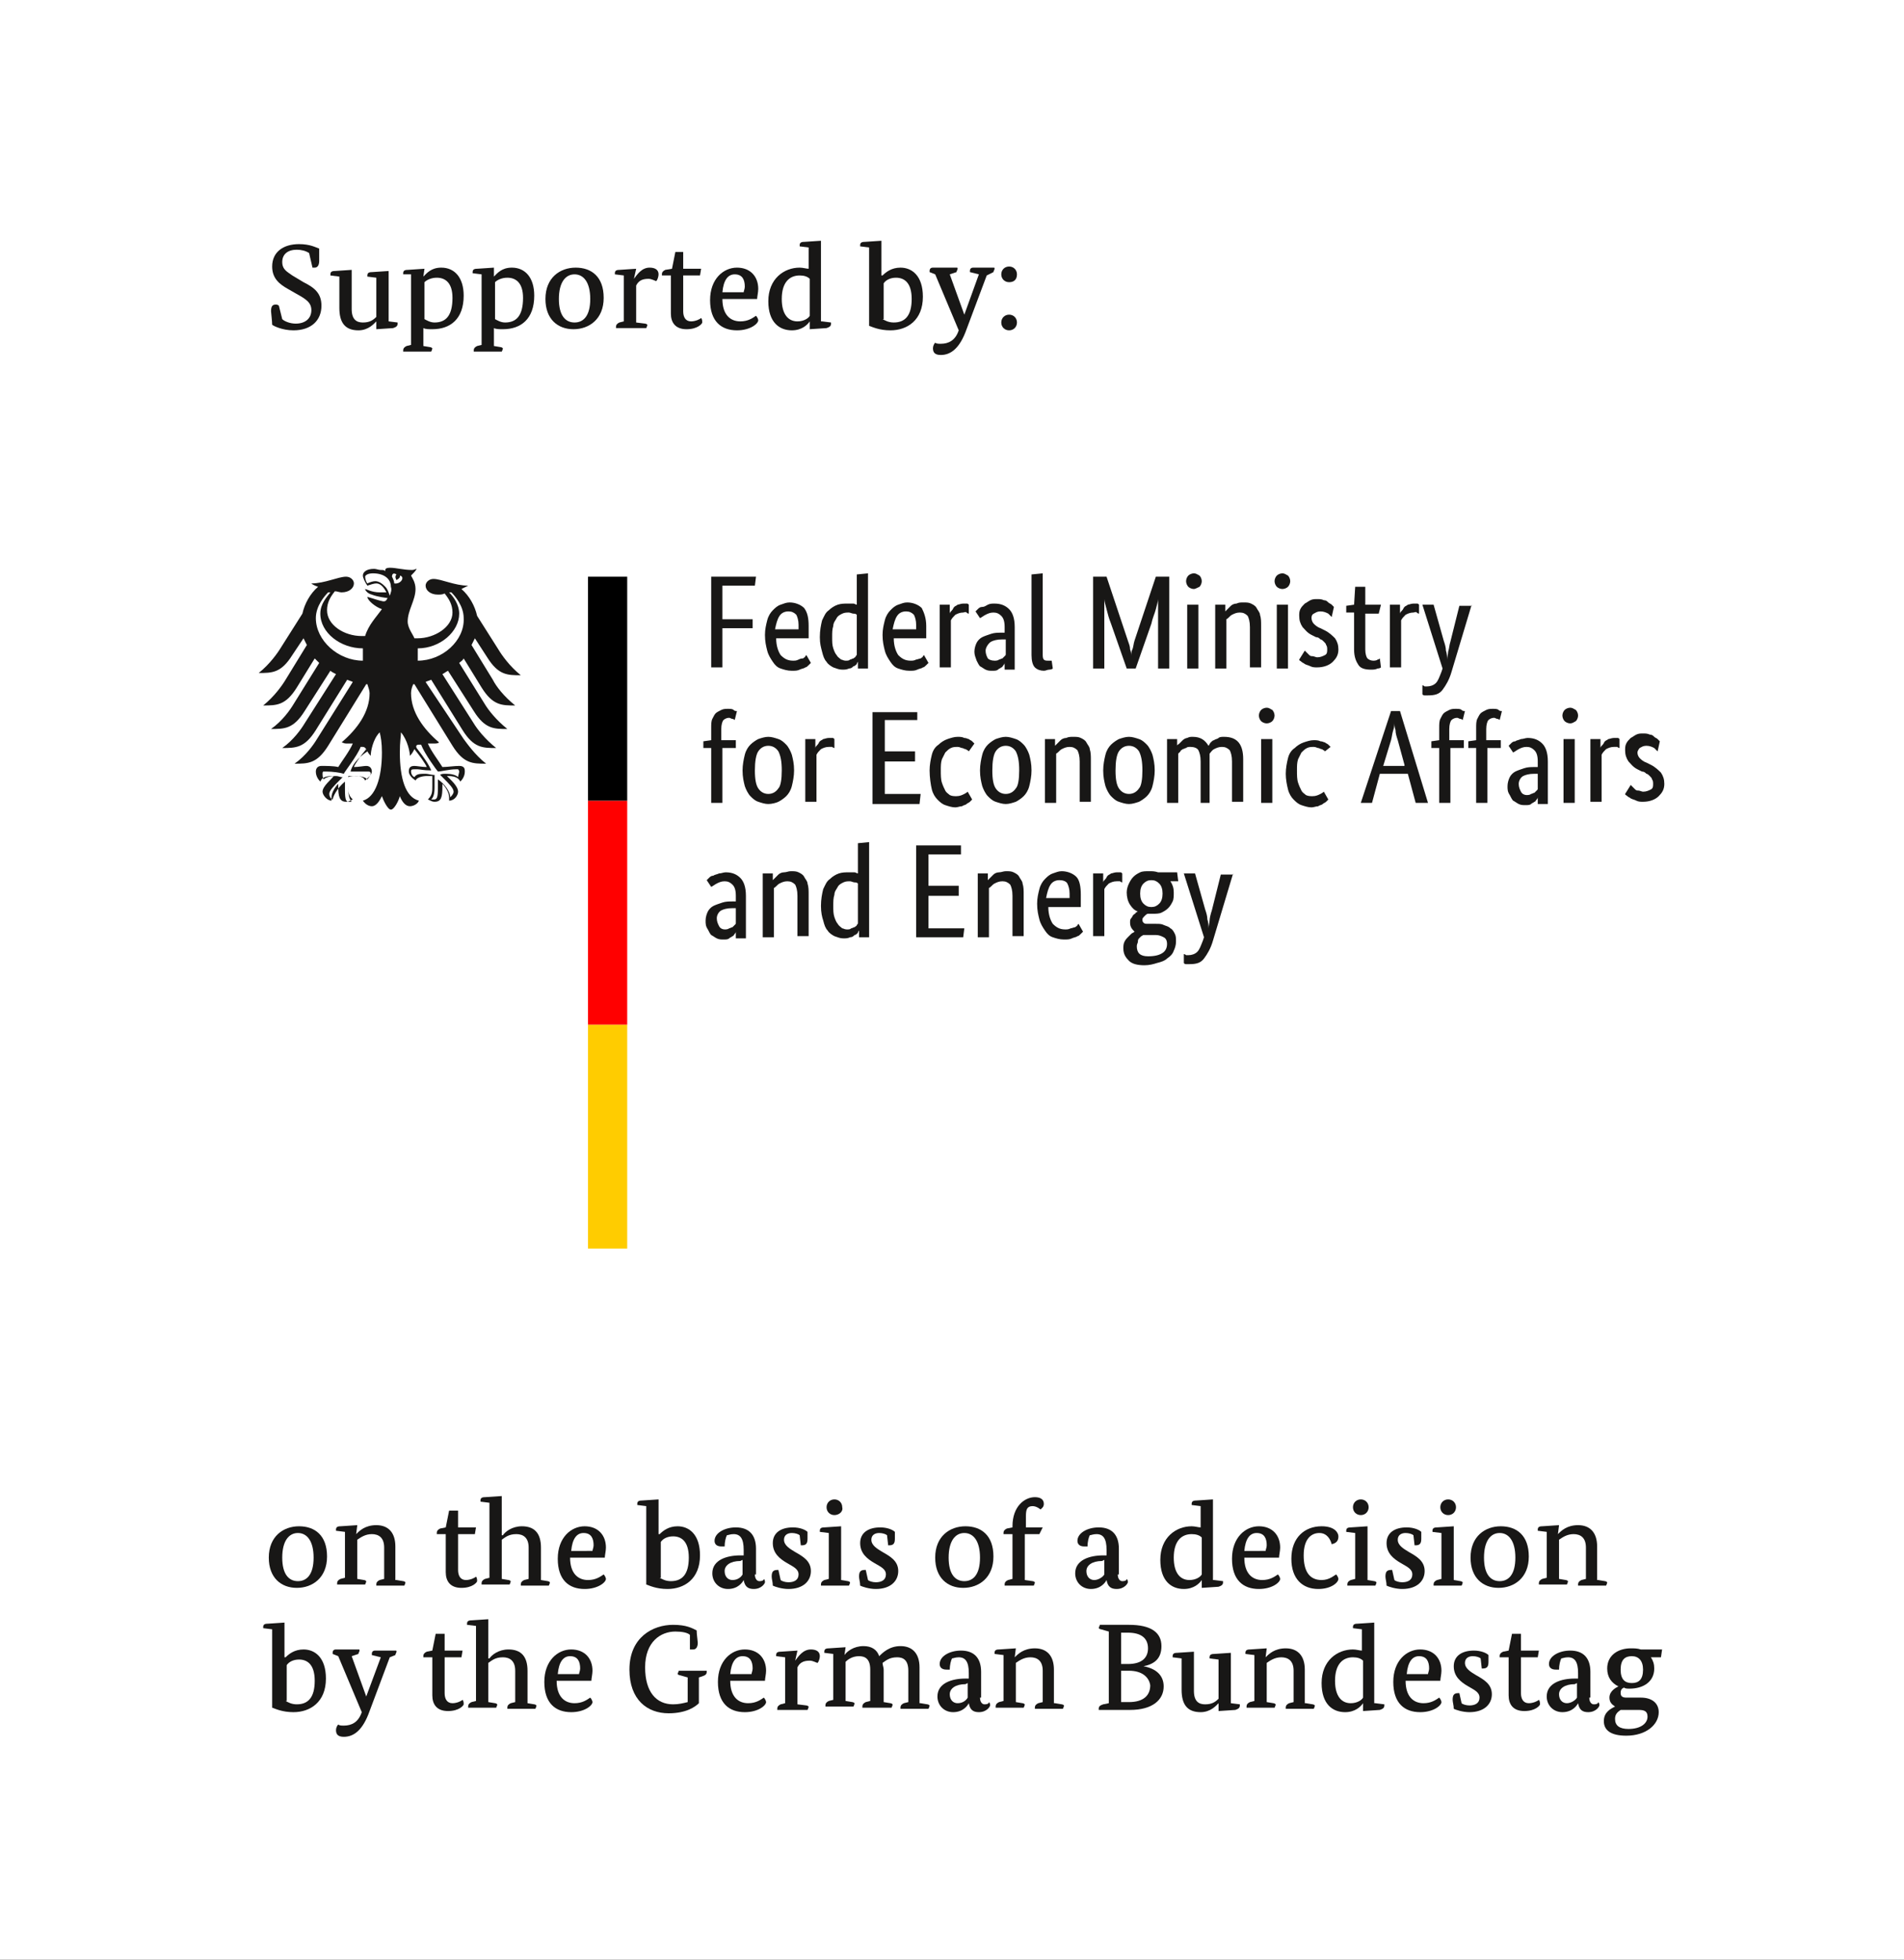
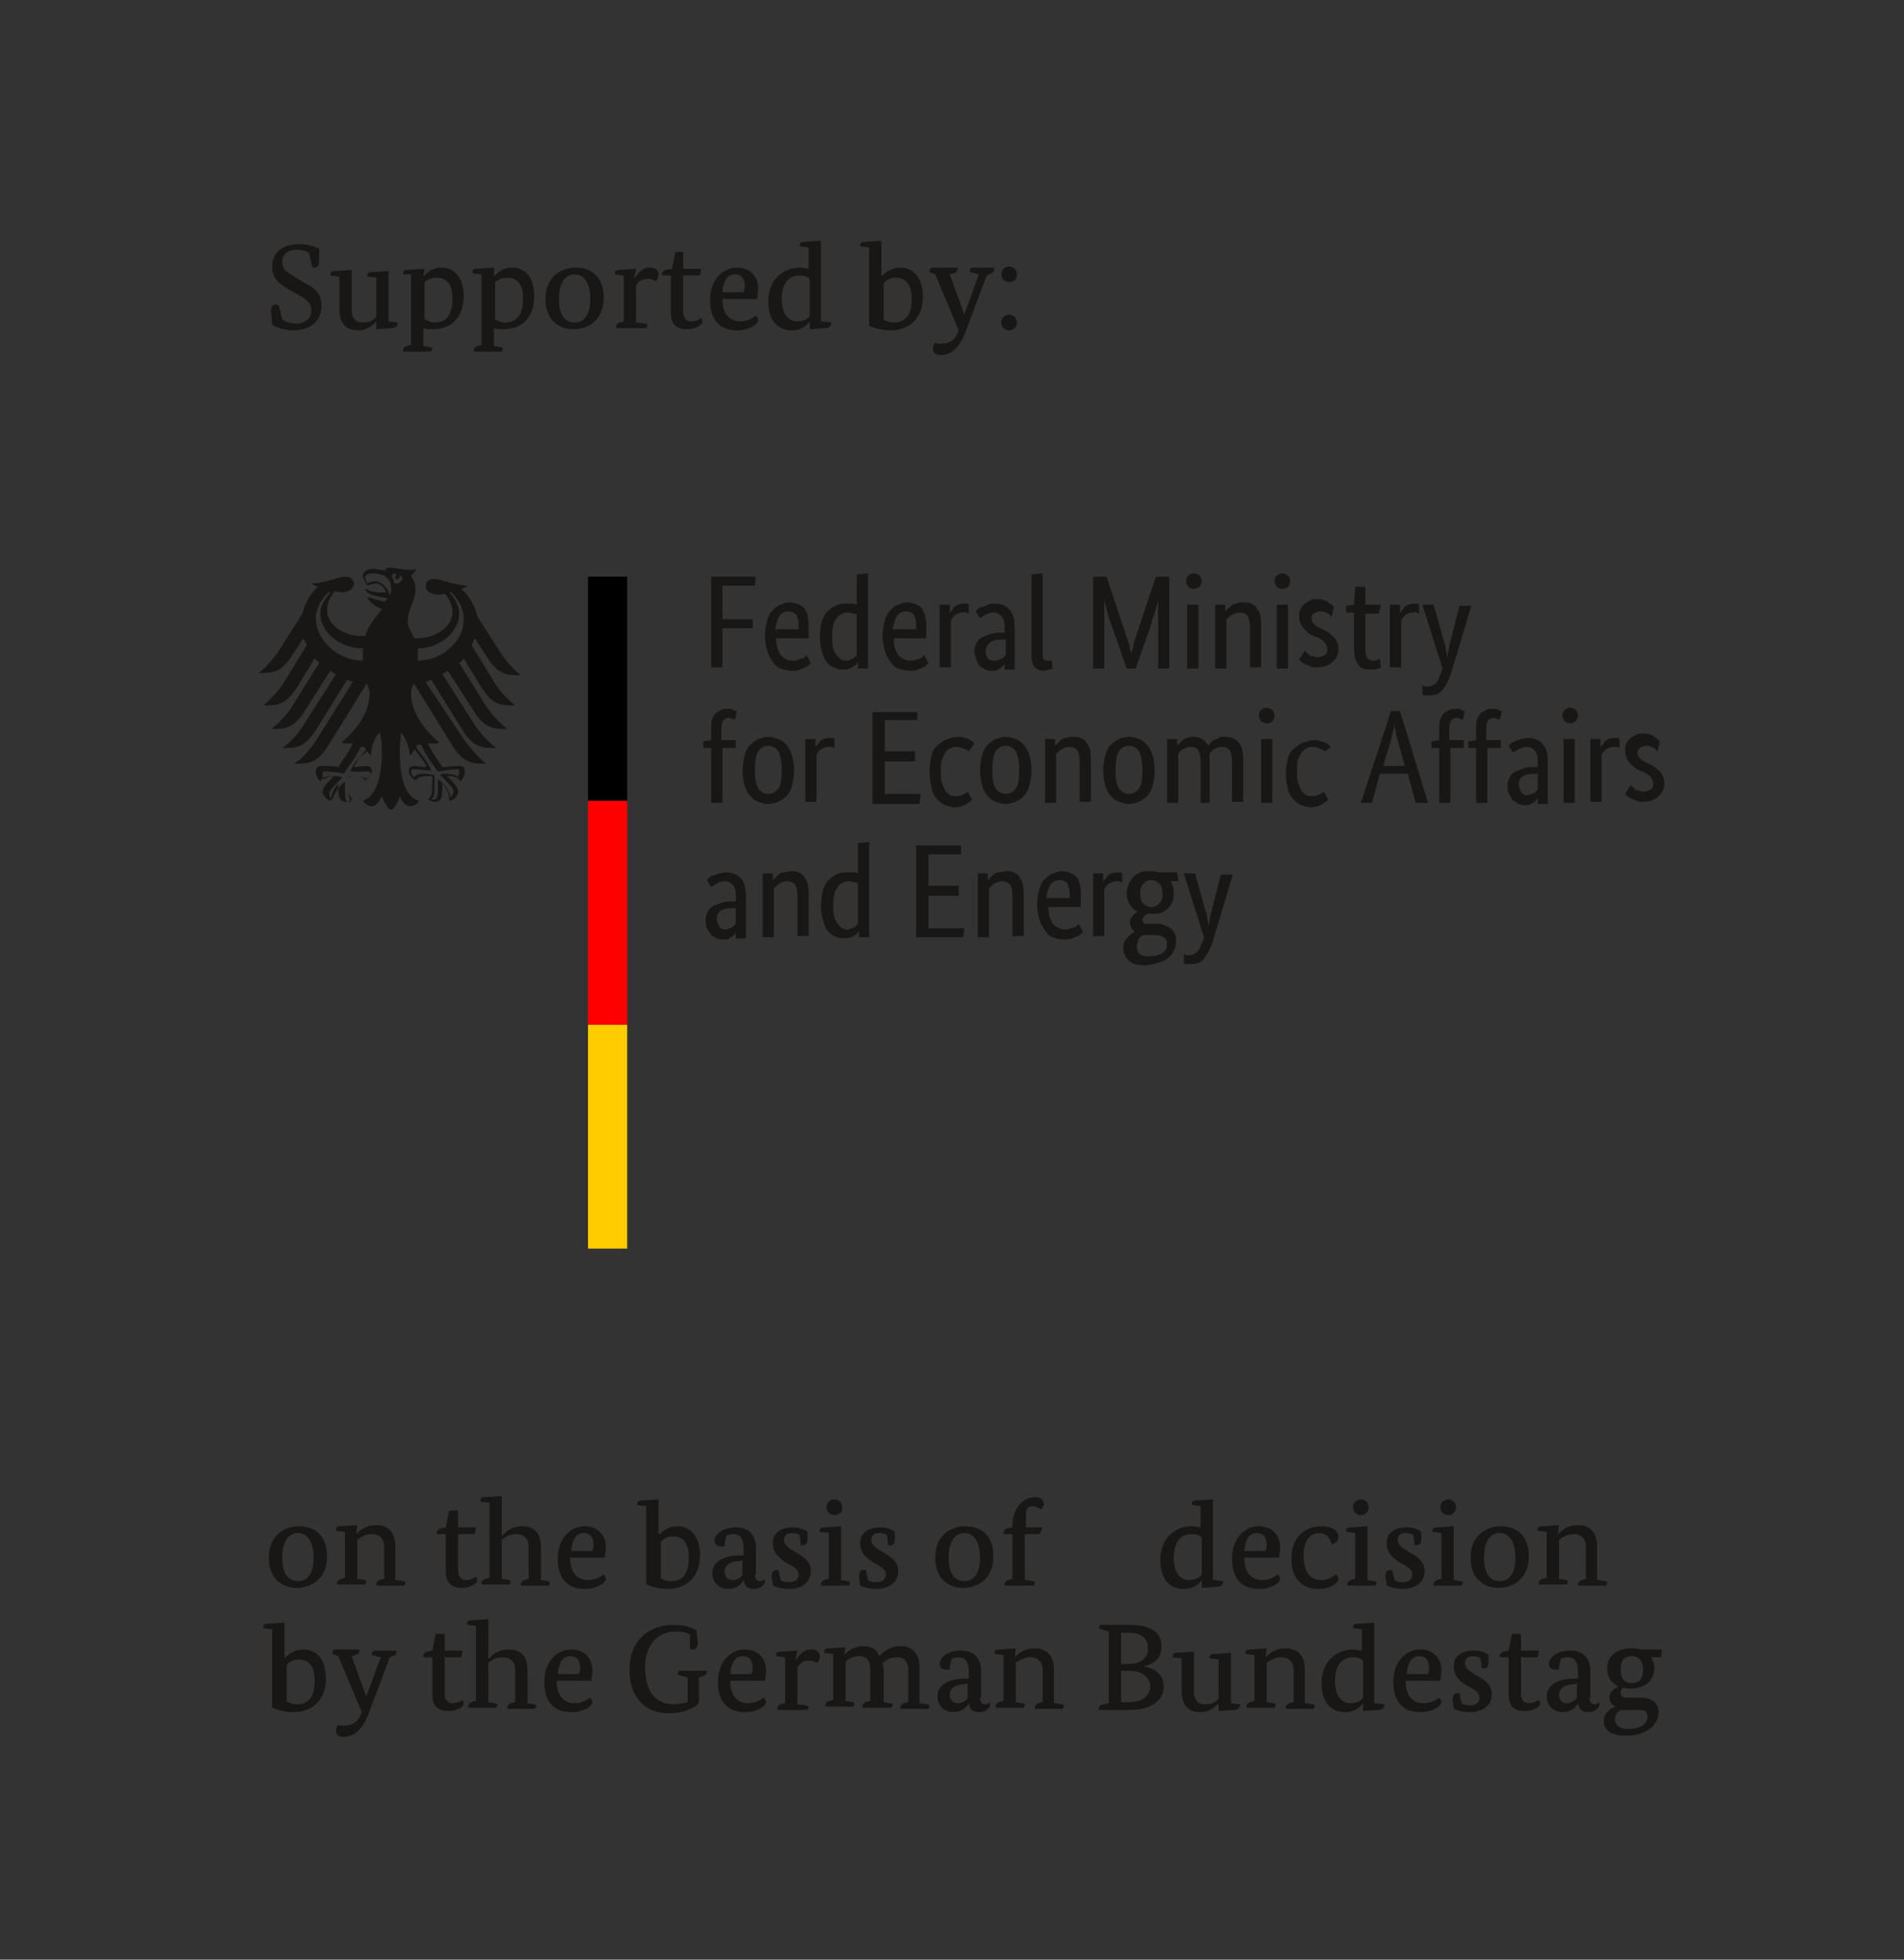
<svg xmlns="http://www.w3.org/2000/svg" version="1.1" id="Ebene_2" x="0px" y="0px" viewBox="0 0 170 175" style="enable-background:new 0 0 170 175;" xml:space="preserve">
  <rect x="0" y="0" width="170" height="175" fill="#333333" stroke="none" />
  <style type="text/css">
	.st0{fill:#FFFFFF;}
	.st1{fill:#FFCC00;}
	.st2{fill:#FF0000;}
	.st3{fill:#181716;}
</style>
  <g id="Hintergrund">
-     <polyline class="st0" points="0,0 170,0 170,175 0,175  " />
-   </g>
+     </g>
  <g id="Bildwortmarke">
    <polygon class="st1" points="54.5,91.5 56,91.5 56,111.5 52.5,111.5 52.5,91.5  " />
    <polygon class="st2" points="54.5,71.5 56,71.5 56,91.5 52.5,91.5 52.5,71.5  " />
    <polygon points="56,51.5 56,71.5 54.5,71.5 52.5,71.5 52.5,51.5  " />
  </g>
  <g>
    <path class="st3" d="M27.6,22.6c-0.3-0.2-0.7-0.3-1.1-0.3c-0.8,0-1.3,0.4-1.3,1.1c0,0.7,0.5,0.9,0.9,1.2l1,0.6c1,0.5,1.6,1,1.6,2.1   c0,1.3-0.9,2.2-2.5,2.2c-1,0-1.8-0.4-1.9-0.5c0-0.3-0.1-1.1-0.1-1.2c0-0.4,0.1-0.6,0.4-0.6c0.1,0,0.2,0,0.3,0.1l0.3,1.2   c0.2,0.2,0.7,0.4,1.2,0.4c0.9,0,1.4-0.5,1.4-1.2c0-0.7-0.5-1-1.4-1.5l-0.7-0.4c-0.7-0.4-1.4-0.9-1.4-2c0-1.3,1-2,2.4-2   c1,0,1.5,0.3,1.8,0.4c0,0,0,1,0,1.1c0,0.3-0.1,0.6-0.4,0.6c-0.1,0-0.2,0-0.2,0L27.6,22.6z" />
    <path class="st3" d="M34.7,28.7l0.8,0.1c0,0,0,0,0,0.1c0,0.2-0.1,0.3-0.4,0.4l-1.5,0.1v-0.7h0c-0.2,0.2-0.7,0.8-1.6,0.8   c-1.2,0-1.7-0.7-1.7-2v-2.8l-0.8-0.1c0,0,0-0.1,0-0.1c0-0.2,0.1-0.3,0.4-0.3l1.5-0.1v3.5c0,1,0.5,1.2,1,1.2c0.6,0,0.9-0.2,1.2-0.5   v-3.5l-0.8-0.1c0,0,0-0.1,0-0.1c0-0.2,0.1-0.3,0.4-0.3l1.5-0.1V28.7z" />
    <path class="st3" d="M37.8,24.7L37.8,24.7c0.3-0.3,0.7-0.8,1.6-0.8c1.2,0,2,0.9,2,2.5c0,2.1-1.2,3-2.8,3c-0.3,0-0.6,0-0.8-0.1v1.6   l0.6,0.1c0.1,0,0.2,0.1,0.2,0.1c0,0.1-0.1,0.3-0.1,0.3h-2.5c0,0,0-0.1,0-0.1c0-0.2,0.1-0.3,0.3-0.4l0.4-0.1v-6.3L36,24.5   c0,0,0-0.1,0-0.1c0-0.2,0.1-0.3,0.4-0.3l1.5-0.1L37.8,24.7z M37.9,28.5c0.2,0.1,0.5,0.3,0.9,0.3c1,0,1.6-0.6,1.6-2.2   c0-1.3-0.6-1.8-1.4-1.8c-0.5,0-0.9,0.2-1.1,0.4V28.5z" />
    <path class="st3" d="M44.1,24.7L44.1,24.7c0.3-0.3,0.7-0.8,1.6-0.8c1.2,0,2,0.9,2,2.5c0,2.1-1.2,3-2.8,3c-0.3,0-0.6,0-0.8-0.1v1.6   l0.6,0.1c0.1,0,0.2,0.1,0.2,0.1c0,0.1-0.1,0.3-0.1,0.3h-2.5c0,0,0-0.1,0-0.1c0-0.2,0.1-0.3,0.3-0.4l0.4-0.1v-6.3l-0.8-0.1   c0,0,0-0.1,0-0.1c0-0.2,0.1-0.3,0.4-0.3l1.5-0.1L44.1,24.7z M44.2,28.5c0.2,0.1,0.5,0.3,0.9,0.3c1,0,1.6-0.6,1.6-2.2   c0-1.3-0.6-1.8-1.4-1.8c-0.5,0-0.9,0.2-1.1,0.4V28.5z" />
    <path class="st3" d="M53.9,26.6c0,1.9-1.3,2.8-2.7,2.8c-1.4,0-2.5-0.9-2.5-2.7c0-1.9,1.3-2.8,2.7-2.8   C52.8,23.9,53.9,24.7,53.9,26.6z M49.9,26.7c0,1.5,0.6,2.1,1.4,2.1c0.8,0,1.4-0.6,1.4-2.1c0-1.5-0.6-2.2-1.4-2.2   C50.5,24.5,49.9,25.2,49.9,26.7z" />
    <path class="st3" d="M56.6,24.9L56.6,24.9c0.3-0.4,0.7-1,1.4-1c0.5,0,0.8,0.2,0.8,0.6c0,0.2-0.1,0.5-0.2,0.6   c-0.1,0-0.4-0.2-0.7-0.2c-0.6,0-0.9,0.2-1.1,0.6v3.3l0.8,0.1c0.1,0,0.2,0.1,0.2,0.1c0,0.1-0.1,0.3-0.1,0.3h-2.7c0,0,0-0.1,0-0.1   c0-0.2,0.1-0.3,0.3-0.4l0.4-0.1v-4.1l-0.8-0.1c0,0,0-0.1,0-0.1c0-0.2,0.1-0.3,0.4-0.3l1.5-0.1L56.6,24.9z" />
    <path class="st3" d="M62.5,24.6H61v3.2c0,0.5,0.2,0.9,0.7,0.9c0.4,0,0.8-0.2,0.9-0.3c0.1,0.1,0.1,0.3,0.1,0.4s-0.4,0.6-1.4,0.6   c-1,0-1.4-0.6-1.4-1.4v-3.4h-0.8c0,0,0-0.1,0-0.1c0-0.2,0.1-0.3,0.3-0.4L60,24l0.3-1.5H61V24h1.6L62.5,24.6z" />
    <path class="st3" d="M64.5,26.7c0,1.4,0.7,2,1.6,2c0.7,0,1.1-0.3,1.4-0.5c0.1,0.1,0.2,0.3,0.2,0.4c0,0.3-0.7,0.9-1.9,0.9   c-1.4,0-2.4-0.8-2.4-2.7c0-1.9,1.2-2.9,2.4-2.9c1.2,0,1.9,0.8,1.9,1.9c0,0.3-0.1,0.7-0.1,0.9H64.5z M66.4,26.1   c0-0.1,0.1-0.3,0.1-0.5c0-0.6-0.2-1.1-0.9-1.1c-0.6,0-1,0.5-1.1,1.6H66.4z" />
    <path class="st3" d="M73.4,28.7l0.8,0.1c0,0,0,0,0,0.1c0,0.2-0.1,0.3-0.4,0.4l-1.5,0.1v-0.7h0c-0.2,0.3-0.7,0.8-1.6,0.8   c-1.1,0-2.1-0.7-2.1-2.6c0-2,1.4-3,2.8-3c0.3,0,0.6,0.1,0.8,0.1v-1.9l-0.8-0.1c0,0,0-0.1,0-0.1c0-0.2,0.1-0.3,0.4-0.3l1.5-0.1V28.7   z M72.3,24.9c-0.2-0.2-0.5-0.3-0.9-0.3c-0.9,0-1.6,0.6-1.6,2.1c0,1.4,0.6,2,1.4,2c0.6,0,1-0.3,1.1-0.5V24.9z" />
    <path class="st3" d="M78.8,24.6L78.8,24.6c0.3-0.3,0.8-0.7,1.6-0.7c1,0,2,0.7,2,2.6c0,2.1-1.4,3-2.9,3c-1,0-1.6-0.3-1.9-0.4v-7   l-0.8-0.1c0,0,0-0.1,0-0.1c0-0.2,0.1-0.3,0.4-0.3l1.5-0.1V24.6z M78.8,28.5c0.2,0.1,0.5,0.3,1,0.3c1,0,1.6-0.6,1.6-2.1   c0-1.5-0.7-1.9-1.4-1.9c-0.5,0-0.9,0.2-1.1,0.5V28.5z" />
    <path class="st3" d="M88.1,24.6l-1.8,4.8c-0.6,1.7-1.4,2.3-2.3,2.3c-0.5,0-0.7-0.2-0.7-0.6c0-0.2,0.1-0.4,0.2-0.5   c0.1,0.1,0.3,0.1,0.5,0.1c0.7,0,1.3-0.3,1.6-1.2l-2.1-5l-0.5-0.2c0,0,0-0.1,0-0.1c0-0.2,0.1-0.3,0.3-0.3h2.1c0.1,0,0.1,0,0.1,0.1   s-0.1,0.2-0.1,0.3l-0.6,0.2l1.3,3.6h0l1.3-3.6l-0.8-0.2c0,0,0-0.1,0-0.1c0-0.2,0.1-0.3,0.3-0.3h1.8c0.1,0,0.1,0,0.1,0.1   s-0.1,0.2-0.1,0.3L88.1,24.6z" />
    <path class="st3" d="M90.1,25.2c-0.4,0-0.7-0.3-0.7-0.7c0-0.4,0.3-0.7,0.7-0.7c0.4,0,0.7,0.3,0.7,0.7C90.8,25,90.5,25.2,90.1,25.2z    M90.1,29.5c-0.4,0-0.7-0.3-0.7-0.7c0-0.4,0.3-0.7,0.7-0.7c0.4,0,0.7,0.3,0.7,0.7C90.8,29.2,90.5,29.5,90.1,29.5z" />
  </g>
  <g>
    <path class="st3" d="M29.2,139c0,1.9-1.3,2.8-2.7,2.8c-1.4,0-2.5-0.9-2.5-2.7c0-1.9,1.3-2.8,2.7-2.8   C28.1,136.3,29.2,137.1,29.2,139z M25.2,139.1c0,1.5,0.6,2.1,1.4,2.1c0.8,0,1.4-0.6,1.4-2.1s-0.6-2.2-1.4-2.2   C25.8,136.9,25.2,137.6,25.2,139.1z" />
    <path class="st3" d="M35.4,141.1l0.6,0.1c0.1,0,0.2,0.1,0.2,0.1c0,0.1-0.1,0.3-0.1,0.3h-2.5c0,0,0-0.1,0-0.1c0-0.2,0.1-0.3,0.3-0.4   l0.4-0.1v-2.8c0-0.9-0.5-1.2-1.1-1.2c-0.6,0-1,0.3-1.3,0.5v3.5l0.6,0.1c0.1,0,0.2,0.1,0.2,0.1c0,0.1-0.1,0.3-0.1,0.3h-2.5   c0,0,0-0.1,0-0.1c0-0.2,0.1-0.3,0.3-0.4l0.4-0.1v-4.1l-0.8-0.1c0,0,0-0.1,0-0.1c0-0.2,0.1-0.3,0.4-0.3l1.5-0.1l-0.1,0.8h0   c0.3-0.3,0.8-0.8,1.8-0.8c1.1,0,1.7,0.7,1.7,1.9V141.1z" />
    <path class="st3" d="M42.4,137h-1.5v3.2c0,0.5,0.2,0.9,0.7,0.9c0.4,0,0.8-0.2,0.9-0.3c0.1,0.1,0.1,0.3,0.1,0.4s-0.4,0.6-1.4,0.6   c-1,0-1.4-0.6-1.4-1.4V137H39c0,0,0-0.1,0-0.1c0-0.2,0.1-0.3,0.3-0.4l0.5-0.1l0.3-1.5h0.8v1.5h1.6L42.4,137z" />
    <path class="st3" d="M44.9,137.1L44.9,137.1c0.2-0.3,0.8-0.8,1.7-0.8c1.1,0,1.7,0.6,1.7,1.9v2.9l0.6,0.1c0.1,0,0.2,0.1,0.2,0.1   c0,0.1-0.1,0.3-0.1,0.3h-2.5c0,0,0-0.1,0-0.1c0-0.2,0.1-0.3,0.3-0.4l0.4-0.1v-2.8c0-0.9-0.5-1.2-1.1-1.2c-0.7,0-1,0.3-1.3,0.5v3.5   l0.6,0.1c0.1,0,0.2,0.1,0.2,0.1c0,0.1-0.1,0.3-0.1,0.3H43c0,0,0-0.1,0-0.1c0-0.2,0.1-0.3,0.3-0.4l0.4-0.1v-6.7l-0.8-0.1   c0,0,0-0.1,0-0.1c0-0.2,0.1-0.3,0.4-0.3l1.5-0.1V137.1z" />
    <path class="st3" d="M50.9,139.1c0,1.4,0.7,2,1.6,2c0.7,0,1.1-0.3,1.4-0.5c0.1,0.1,0.2,0.3,0.2,0.4c0,0.3-0.7,0.9-1.9,0.9   c-1.4,0-2.4-0.8-2.4-2.7s1.2-2.9,2.4-2.9c1.2,0,1.9,0.8,1.9,1.9c0,0.3-0.1,0.7-0.1,0.9H50.9z M52.9,138.5c0-0.1,0.1-0.3,0.1-0.5   c0-0.6-0.2-1.1-0.9-1.1c-0.6,0-1,0.5-1.1,1.6H52.9z" />
    <path class="st3" d="M58.9,137L58.9,137c0.3-0.3,0.8-0.7,1.6-0.7c1,0,2,0.7,2,2.6c0,2.1-1.4,3-2.9,3c-1,0-1.6-0.3-1.9-0.4v-7   l-0.8-0.1c0,0,0-0.1,0-0.1c0-0.2,0.1-0.3,0.4-0.3l1.5-0.1V137z M58.9,140.9c0.2,0.1,0.5,0.3,1,0.3c1,0,1.6-0.6,1.6-2.1   c0-1.5-0.7-1.9-1.4-1.9c-0.5,0-0.9,0.2-1.1,0.5V140.9z" />
    <path class="st3" d="M67.4,140.6c0,0.4,0.2,0.6,0.4,0.6c0.3,0,0.4-0.1,0.4-0.2c0.1,0.1,0.1,0.2,0.1,0.3c0,0.1-0.3,0.6-1,0.6   c-0.5,0-0.8-0.2-0.9-0.8h0c-0.1,0.2-0.5,0.8-1.4,0.8c-0.8,0-1.4-0.6-1.4-1.4c0-1.2,1.3-1.6,2.5-1.6h0.3v-0.5c0-1-0.3-1.4-0.9-1.4   c-0.3,0-0.5,0.1-0.6,0.1c-0.1,0.2-0.2,0.6-0.2,1c0,0-0.2,0-0.3,0c-0.4,0-0.6-0.2-0.6-0.5c0-0.7,0.9-1.2,1.9-1.2   c1.2,0,1.8,0.7,1.8,1.9V140.6z M66.1,139.4c-0.9,0-1.4,0.4-1.4,0.9c0,0.5,0.3,0.8,0.7,0.8c0.5,0,0.8-0.3,0.9-0.5v-1.3L66.1,139.4z" />
    <path class="st3" d="M71.4,137.1c-0.1-0.1-0.4-0.2-0.7-0.2c-0.4,0-0.7,0.2-0.7,0.6c0,0.5,0.5,0.8,1,1.1c0.7,0.4,1.4,0.8,1.4,1.7   c0,0.9-0.7,1.6-2,1.6c-0.6,0-1.2-0.2-1.4-0.3c0-0.3-0.1-0.6-0.1-0.8c0-0.4,0.1-0.6,0.5-0.6c0.1,0,0.1,0,0.1,0l0.2,0.9   c0.1,0.1,0.4,0.2,0.7,0.2c0.5,0,0.9-0.2,0.9-0.7c0-0.5-0.5-0.7-1-1c-0.7-0.4-1.3-0.9-1.3-1.8c0-0.9,0.7-1.4,1.8-1.4   c0.6,0,1.1,0.2,1.3,0.4c0,0.2,0,0.4,0,0.6c0,0.4-0.1,0.6-0.5,0.6c-0.1,0-0.1,0-0.1,0L71.4,137.1z" />
    <path class="st3" d="M75.1,141.1l0.6,0.1c0.1,0,0.2,0.1,0.2,0.1c0,0.1-0.1,0.3-0.1,0.3h-2.5c0,0,0-0.1,0-0.1c0-0.2,0.1-0.3,0.3-0.4   l0.4-0.1v-4.1l-0.8-0.1c0,0,0-0.1,0-0.1c0-0.2,0.1-0.3,0.4-0.3l1.5-0.1V141.1z M74.5,135.3c-0.4,0-0.7-0.3-0.7-0.7   c0-0.4,0.3-0.7,0.7-0.7c0.4,0,0.7,0.3,0.7,0.7C75.3,135,74.9,135.3,74.5,135.3z" />
    <path class="st3" d="M79.2,137.1c-0.1-0.1-0.4-0.2-0.7-0.2c-0.4,0-0.7,0.2-0.7,0.6c0,0.5,0.5,0.8,1,1.1c0.7,0.4,1.4,0.8,1.4,1.7   c0,0.9-0.7,1.6-2,1.6c-0.6,0-1.2-0.2-1.4-0.3c0-0.3-0.1-0.6-0.1-0.8c0-0.4,0.1-0.6,0.5-0.6c0.1,0,0.1,0,0.1,0l0.2,0.9   c0.1,0.1,0.4,0.2,0.7,0.2c0.5,0,0.9-0.2,0.9-0.7c0-0.5-0.5-0.7-1-1c-0.7-0.4-1.3-0.9-1.3-1.8c0-0.9,0.7-1.4,1.8-1.4   c0.6,0,1.1,0.2,1.3,0.4c0,0.2,0,0.4,0,0.6c0,0.4-0.1,0.6-0.5,0.6c-0.1,0-0.1,0-0.1,0L79.2,137.1z" />
    <path class="st3" d="M88.7,139c0,1.9-1.3,2.8-2.7,2.8c-1.4,0-2.5-0.9-2.5-2.7c0-1.9,1.3-2.8,2.7-2.8   C87.6,136.3,88.7,137.1,88.7,139z M84.7,139.1c0,1.5,0.6,2.1,1.4,2.1c0.8,0,1.4-0.6,1.4-2.1s-0.6-2.2-1.4-2.2   C85.3,136.9,84.7,137.6,84.7,139.1z" />
    <path class="st3" d="M92.8,137h-1.3v4.1l0.7,0.1c0.1,0,0.2,0.1,0.2,0.1c0,0.1-0.1,0.3-0.1,0.3h-2.6c0,0,0-0.1,0-0.1   c0-0.2,0.1-0.3,0.3-0.4l0.4-0.1V137h-0.8c0,0,0-0.1,0-0.1c0-0.2,0.1-0.3,0.3-0.4l0.5-0.1v-0.1c0-1.8,1.1-2.6,2-2.6   c0.5,0,0.8,0.2,0.8,0.6c0,0.3-0.2,0.4-0.3,0.5c-0.1-0.1-0.4-0.3-0.7-0.3c-0.5,0-0.6,0.3-0.6,0.9c0,0.3,0,1,0,1h1.5L92.8,137z" />
-     <path class="st3" d="M99.8,140.6c0,0.4,0.2,0.6,0.4,0.6c0.3,0,0.4-0.1,0.4-0.2c0.1,0.1,0.1,0.2,0.1,0.3c0,0.1-0.3,0.6-1,0.6   c-0.5,0-0.8-0.2-0.9-0.8h0c-0.1,0.2-0.5,0.8-1.4,0.8c-0.8,0-1.4-0.6-1.4-1.4c0-1.2,1.3-1.6,2.5-1.6h0.3v-0.5c0-1-0.3-1.4-0.9-1.4   c-0.3,0-0.5,0.1-0.6,0.1c-0.1,0.2-0.2,0.6-0.2,1c0,0-0.2,0-0.3,0c-0.4,0-0.6-0.2-0.6-0.5c0-0.7,0.9-1.2,1.9-1.2   c1.2,0,1.8,0.7,1.8,1.9V140.6z M98.4,139.4c-0.9,0-1.4,0.4-1.4,0.9c0,0.5,0.3,0.8,0.7,0.8s0.8-0.3,0.9-0.5v-1.3L98.4,139.4z" />
    <path class="st3" d="M108.4,141.1l0.8,0.1c0,0,0,0,0,0.1c0,0.2-0.1,0.3-0.4,0.4l-1.5,0.1v-0.7h0c-0.2,0.3-0.7,0.8-1.6,0.8   c-1.1,0-2.1-0.7-2.1-2.6c0-2,1.4-3,2.8-3c0.3,0,0.6,0.1,0.8,0.1v-1.9l-0.8-0.1c0,0,0-0.1,0-0.1c0-0.2,0.1-0.3,0.4-0.3l1.5-0.1   V141.1z M107.3,137.3c-0.2-0.2-0.5-0.3-0.9-0.3c-0.9,0-1.6,0.6-1.6,2.1c0,1.4,0.6,2,1.4,2c0.6,0,1-0.3,1.1-0.5V137.3z" />
    <path class="st3" d="M111.1,139.1c0,1.4,0.7,2,1.6,2c0.7,0,1.1-0.3,1.4-0.5c0.1,0.1,0.2,0.3,0.2,0.4c0,0.3-0.7,0.9-1.9,0.9   c-1.4,0-2.4-0.8-2.4-2.7s1.2-2.9,2.4-2.9c1.2,0,1.9,0.8,1.9,1.9c0,0.3-0.1,0.7-0.1,0.9H111.1z M113,138.5c0-0.1,0.1-0.3,0.1-0.5   c0-0.6-0.2-1.1-0.9-1.1c-0.6,0-1,0.5-1.1,1.6H113z" />
    <path class="st3" d="M117.8,136.9c-0.7,0-1.4,0.5-1.4,2c0,1.4,0.5,2.2,1.6,2.2c0.7,0,1.1-0.4,1.3-0.5c0.1,0.1,0.2,0.3,0.2,0.4   c0,0.3-0.6,0.9-1.8,0.9c-1.4,0-2.4-0.9-2.4-2.7c0-1.9,1.2-2.9,2.7-2.9c1.2,0,1.5,0.6,1.5,0.9c0,0.3-0.1,0.6-0.6,0.7   C118.8,137.5,118.5,136.9,117.8,136.9z" />
    <path class="st3" d="M122.1,141.1l0.6,0.1c0.1,0,0.2,0.1,0.2,0.1c0,0.1-0.1,0.3-0.1,0.3h-2.5c0,0,0-0.1,0-0.1   c0-0.2,0.1-0.3,0.3-0.4l0.4-0.1v-4.1l-0.8-0.1c0,0,0-0.1,0-0.1c0-0.2,0.1-0.3,0.4-0.3l1.5-0.1V141.1z M121.5,135.3   c-0.4,0-0.7-0.3-0.7-0.7c0-0.4,0.3-0.7,0.7-0.7c0.4,0,0.7,0.3,0.7,0.7C122.2,135,121.9,135.3,121.5,135.3z" />
    <path class="st3" d="M126.2,137.1c-0.1-0.1-0.4-0.2-0.7-0.2c-0.4,0-0.7,0.2-0.7,0.6c0,0.5,0.5,0.8,1,1.1c0.7,0.4,1.4,0.8,1.4,1.7   c0,0.9-0.7,1.6-2,1.6c-0.6,0-1.2-0.2-1.4-0.3c0-0.3-0.1-0.6-0.1-0.8c0-0.4,0.1-0.6,0.5-0.6c0.1,0,0.1,0,0.1,0l0.2,0.9   c0.1,0.1,0.4,0.2,0.7,0.2c0.5,0,0.9-0.2,0.9-0.7c0-0.5-0.5-0.7-1-1c-0.7-0.4-1.3-0.9-1.3-1.8c0-0.9,0.7-1.4,1.8-1.4   c0.6,0,1.1,0.2,1.3,0.4c0,0.2,0,0.4,0,0.6c0,0.4-0.1,0.6-0.5,0.6c-0.1,0-0.1,0-0.1,0L126.2,137.1z" />
    <path class="st3" d="M129.8,141.1l0.6,0.1c0.1,0,0.2,0.1,0.2,0.1c0,0.1-0.1,0.3-0.1,0.3H128c0,0,0-0.1,0-0.1c0-0.2,0.1-0.3,0.3-0.4   l0.4-0.1v-4.1l-0.8-0.1c0,0,0-0.1,0-0.1c0-0.2,0.1-0.3,0.4-0.3l1.5-0.1V141.1z M129.3,135.3c-0.4,0-0.7-0.3-0.7-0.7   c0-0.4,0.3-0.7,0.7-0.7c0.4,0,0.7,0.3,0.7,0.7C130,135,129.7,135.3,129.3,135.3z" />
    <path class="st3" d="M136.5,139c0,1.9-1.3,2.8-2.7,2.8c-1.4,0-2.5-0.9-2.5-2.7c0-1.9,1.3-2.8,2.7-2.8   C135.4,136.3,136.5,137.1,136.5,139z M132.5,139.1c0,1.5,0.6,2.1,1.4,2.1c0.8,0,1.4-0.6,1.4-2.1s-0.6-2.2-1.4-2.2   C133.1,136.9,132.5,137.6,132.5,139.1z" />
    <path class="st3" d="M142.7,141.1l0.6,0.1c0.1,0,0.2,0.1,0.2,0.1c0,0.1-0.1,0.3-0.1,0.3h-2.5c0,0,0-0.1,0-0.1   c0-0.2,0.1-0.3,0.3-0.4l0.4-0.1v-2.8c0-0.9-0.5-1.2-1.1-1.2c-0.6,0-1,0.3-1.3,0.5v3.5l0.6,0.1c0.1,0,0.2,0.1,0.2,0.1   c0,0.1-0.1,0.3-0.1,0.3h-2.5c0,0,0-0.1,0-0.1c0-0.2,0.1-0.3,0.3-0.4l0.4-0.1v-4.1l-0.8-0.1c0,0,0-0.1,0-0.1c0-0.2,0.1-0.3,0.4-0.3   l1.5-0.1l-0.1,0.8h0c0.3-0.3,0.8-0.8,1.8-0.8c1.1,0,1.7,0.7,1.7,1.9V141.1z" />
    <path class="st3" d="M25.5,148L25.5,148c0.3-0.3,0.8-0.7,1.6-0.7c1,0,2,0.7,2,2.6c0,2.1-1.4,3-2.9,3c-1,0-1.6-0.3-1.9-0.4v-7   l-0.8-0.1c0,0,0-0.1,0-0.1c0-0.2,0.1-0.3,0.4-0.3l1.5-0.1V148z M25.5,151.9c0.2,0.1,0.5,0.3,1,0.3c1,0,1.6-0.6,1.6-2.1   c0-1.5-0.7-1.9-1.4-1.9c-0.5,0-0.9,0.2-1.1,0.5V151.9z" />
    <path class="st3" d="M34.8,148l-1.8,4.8c-0.6,1.7-1.4,2.3-2.3,2.3c-0.5,0-0.7-0.2-0.7-0.6c0-0.2,0.1-0.4,0.2-0.5   c0.1,0.1,0.3,0.1,0.5,0.1c0.7,0,1.3-0.3,1.6-1.2l-2.1-5l-0.5-0.2c0,0,0-0.1,0-0.1c0-0.2,0.1-0.3,0.3-0.3H32c0.1,0,0.1,0,0.1,0.1   c0,0.1-0.1,0.2-0.1,0.3l-0.6,0.2l1.3,3.6h0L34,148l-0.8-0.2c0,0,0-0.1,0-0.1c0-0.2,0.1-0.3,0.3-0.3h1.8c0.1,0,0.1,0,0.1,0.1   c0,0.1-0.1,0.2-0.1,0.3L34.8,148z" />
    <path class="st3" d="M41.2,148h-1.5v3.2c0,0.5,0.2,0.9,0.7,0.9c0.4,0,0.8-0.2,0.9-0.3c0.1,0.1,0.1,0.3,0.1,0.4s-0.4,0.6-1.4,0.6   c-1,0-1.4-0.6-1.4-1.4V148h-0.8c0,0,0-0.1,0-0.1c0-0.2,0.1-0.3,0.3-0.4l0.5-0.1l0.3-1.5h0.8v1.5h1.6L41.2,148z" />
    <path class="st3" d="M43.7,148.1L43.7,148.1c0.2-0.3,0.8-0.8,1.7-0.8c1.1,0,1.7,0.6,1.7,1.9v2.9l0.6,0.1c0.1,0,0.2,0.1,0.2,0.1   c0,0.1-0.1,0.3-0.1,0.3h-2.5c0,0,0-0.1,0-0.1c0-0.2,0.1-0.3,0.3-0.4l0.4-0.1v-2.8c0-0.9-0.5-1.2-1.1-1.2c-0.7,0-1,0.3-1.3,0.5v3.5   l0.6,0.1c0.1,0,0.2,0.1,0.2,0.1c0,0.1-0.1,0.3-0.1,0.3h-2.5c0,0,0-0.1,0-0.1c0-0.2,0.1-0.3,0.3-0.4l0.4-0.1v-6.7l-0.8-0.1   c0,0,0-0.1,0-0.1c0-0.2,0.1-0.3,0.4-0.3l1.5-0.1V148.1z" />
    <path class="st3" d="M49.7,150.1c0,1.4,0.7,2,1.6,2c0.7,0,1.1-0.3,1.4-0.5c0.1,0.1,0.2,0.3,0.2,0.4c0,0.3-0.7,0.9-1.9,0.9   c-1.4,0-2.4-0.8-2.4-2.7s1.2-2.9,2.4-2.9c1.2,0,1.9,0.8,1.9,1.9c0,0.3-0.1,0.7-0.1,0.9H49.7z M51.7,149.5c0-0.1,0.1-0.3,0.1-0.5   c0-0.6-0.2-1.1-0.9-1.1c-0.6,0-1,0.5-1.1,1.6H51.7z" />
    <path class="st3" d="M61.6,146c-0.2-0.2-0.7-0.3-1.3-0.3c-1.3,0-2.7,0.9-2.7,3.2c0,2.2,1,3.3,2.5,3.3c0.5,0,0.9-0.1,1.3-0.2v-2.2   l-0.7-0.2c-0.1,0-0.2-0.1-0.2-0.1c0-0.1,0.1-0.2,0.1-0.3h2.5c0,0,0,0.1,0,0.1c0,0.2-0.1,0.3-0.4,0.4l-0.3,0.1v2.3   c-0.3,0.3-1.1,0.9-2.7,0.9c-1.9,0-3.5-1.2-3.5-3.9c0-2.9,2.1-4,3.9-4c1.2,0,1.7,0.3,2.1,0.5c0,0.3,0.1,1,0.1,1.1   c0,0.3-0.1,0.6-0.4,0.6c-0.1,0-0.2,0-0.3,0L61.6,146z" />
    <path class="st3" d="M65.2,150.1c0,1.4,0.7,2,1.6,2c0.7,0,1.1-0.3,1.4-0.5c0.1,0.1,0.2,0.3,0.2,0.4c0,0.3-0.7,0.9-1.9,0.9   c-1.4,0-2.4-0.8-2.4-2.7s1.2-2.9,2.4-2.9c1.2,0,1.9,0.8,1.9,1.9c0,0.3-0.1,0.7-0.1,0.9H65.2z M67.1,149.5c0-0.1,0.1-0.3,0.1-0.5   c0-0.6-0.2-1.1-0.9-1.1c-0.6,0-1,0.5-1.1,1.6H67.1z" />
    <path class="st3" d="M71,148.3L71,148.3c0.3-0.4,0.7-1,1.4-1c0.5,0,0.8,0.2,0.8,0.6c0,0.2-0.1,0.5-0.2,0.6c-0.1,0-0.4-0.2-0.7-0.2   c-0.6,0-0.9,0.2-1.1,0.6v3.3l0.8,0.1c0.1,0,0.2,0.1,0.2,0.1c0,0.1-0.1,0.3-0.1,0.3h-2.7c0,0,0-0.1,0-0.1c0-0.2,0.1-0.3,0.3-0.4   l0.4-0.1v-4.1l-0.8-0.1c0,0,0-0.1,0-0.1c0-0.2,0.1-0.3,0.4-0.3l1.5-0.1L71,148.3z" />
    <path class="st3" d="M82.2,152.1l0.6,0.1c0.1,0,0.2,0.1,0.2,0.1c0,0.1-0.1,0.3-0.1,0.3h-2.5c0,0,0-0.1,0-0.1c0-0.2,0.1-0.3,0.3-0.4   l0.4-0.1v-2.8c0-1-0.5-1.2-1-1.2c-0.7,0-1,0.3-1.3,0.5c0,0.2,0.1,0.4,0.1,0.6v2.9l0.6,0.1c0.1,0,0.2,0.1,0.2,0.1   c0,0.1-0.1,0.3-0.1,0.3H77c0,0,0-0.1,0-0.1c0-0.2,0.1-0.3,0.3-0.4l0.4-0.1v-2.8c0-1-0.5-1.2-1-1.2c-0.6,0-1,0.3-1.2,0.5v3.5   l0.6,0.1c0.1,0,0.2,0.1,0.2,0.1c0,0.1-0.1,0.3-0.1,0.3h-2.5c0,0,0-0.1,0-0.1c0-0.2,0.1-0.3,0.3-0.4l0.4-0.1v-4.1l-0.8-0.1   c0,0,0-0.1,0-0.1c0-0.2,0.1-0.3,0.4-0.3l1.5-0.1l-0.1,0.7h0c0.2-0.3,0.8-0.8,1.7-0.8c0.7,0,1.2,0.3,1.4,0.9   c0.3-0.3,0.9-0.9,1.9-0.9c1.1,0,1.7,0.7,1.7,1.9V152.1z" />
    <path class="st3" d="M87.5,151.6c0,0.4,0.2,0.6,0.4,0.6c0.3,0,0.4-0.1,0.4-0.2c0.1,0.1,0.1,0.2,0.1,0.3c0,0.1-0.3,0.6-1,0.6   c-0.5,0-0.8-0.2-0.9-0.8h0c-0.1,0.2-0.5,0.8-1.4,0.8c-0.8,0-1.4-0.6-1.4-1.4c0-1.2,1.3-1.6,2.5-1.6h0.3v-0.5c0-1-0.3-1.4-0.9-1.4   c-0.3,0-0.5,0.1-0.6,0.1c-0.1,0.2-0.2,0.6-0.2,1c0,0-0.2,0-0.3,0c-0.4,0-0.6-0.2-0.6-0.5c0-0.7,0.9-1.2,1.9-1.2   c1.2,0,1.8,0.7,1.8,1.9V151.6z M86.2,150.4c-0.9,0-1.4,0.4-1.4,0.9c0,0.5,0.3,0.8,0.7,0.8c0.5,0,0.8-0.3,0.9-0.5v-1.3L86.2,150.4z" />
    <path class="st3" d="M94.2,152.1l0.6,0.1c0.1,0,0.2,0.1,0.2,0.1c0,0.1-0.1,0.3-0.1,0.3h-2.5c0,0,0-0.1,0-0.1c0-0.2,0.1-0.3,0.3-0.4   l0.4-0.1v-2.8c0-0.9-0.5-1.2-1.1-1.2c-0.6,0-1,0.3-1.3,0.5v3.5l0.6,0.1c0.1,0,0.2,0.1,0.2,0.1c0,0.1-0.1,0.3-0.1,0.3h-2.5   c0,0,0-0.1,0-0.1c0-0.2,0.1-0.3,0.3-0.4l0.4-0.1v-4.1l-0.8-0.1c0,0,0-0.1,0-0.1c0-0.2,0.1-0.3,0.4-0.3l1.5-0.1l-0.1,0.8h0   c0.3-0.3,0.8-0.8,1.8-0.8c1.1,0,1.7,0.7,1.7,1.9V152.1z" />
    <path class="st3" d="M102.1,148.8L102.1,148.8c1.1,0.2,1.8,0.8,1.8,1.8c0,1.2-1,2.1-3,2.1h-2.8c0,0,0-0.1,0-0.1   c0-0.2,0.1-0.3,0.4-0.4l0.5-0.1v-6.4l-0.7-0.2c-0.1,0-0.2-0.1-0.2-0.1c0-0.1,0.1-0.2,0.1-0.3h2.6c2,0,2.9,0.7,2.9,1.9   C103.7,148.1,103.1,148.6,102.1,148.8z M100.7,145.8h-0.6v2.8h0.6c1.3,0,1.8-0.6,1.8-1.4C102.5,146.3,101.9,145.8,100.7,145.8z    M100.8,149.2h-0.7v2.8h0.7c1.3,0,1.9-0.6,1.9-1.5C102.6,149.8,102,149.2,100.8,149.2z" />
    <path class="st3" d="M109.9,152.1l0.8,0.1c0,0,0,0,0,0.1c0,0.2-0.1,0.3-0.4,0.4l-1.5,0.1v-0.7h0c-0.2,0.2-0.7,0.8-1.6,0.8   c-1.2,0-1.7-0.7-1.7-2v-2.8l-0.8-0.1c0,0,0-0.1,0-0.1c0-0.2,0.1-0.3,0.4-0.3l1.5-0.1v3.5c0,1,0.5,1.2,1,1.2c0.6,0,0.9-0.2,1.2-0.5   v-3.5l-0.8-0.1c0,0,0-0.1,0-0.1c0-0.2,0.1-0.3,0.4-0.3l1.5-0.1V152.1z" />
    <path class="st3" d="M116.6,152.1l0.6,0.1c0.1,0,0.2,0.1,0.2,0.1c0,0.1-0.1,0.3-0.1,0.3h-2.5c0,0,0-0.1,0-0.1   c0-0.2,0.1-0.3,0.3-0.4l0.4-0.1v-2.8c0-0.9-0.5-1.2-1.1-1.2c-0.6,0-1,0.3-1.3,0.5v3.5l0.6,0.1c0.1,0,0.2,0.1,0.2,0.1   c0,0.1-0.1,0.3-0.1,0.3h-2.5c0,0,0-0.1,0-0.1c0-0.2,0.1-0.3,0.3-0.4l0.4-0.1v-4.1l-0.8-0.1c0,0,0-0.1,0-0.1c0-0.2,0.1-0.3,0.4-0.3   l1.5-0.1l-0.1,0.8h0c0.3-0.3,0.8-0.8,1.8-0.8c1.1,0,1.7,0.7,1.7,1.9V152.1z" />
    <path class="st3" d="M122.8,152.1l0.8,0.1c0,0,0,0,0,0.1c0,0.2-0.1,0.3-0.4,0.4l-1.5,0.1v-0.7h0c-0.2,0.3-0.7,0.8-1.6,0.8   c-1.1,0-2.1-0.7-2.1-2.6c0-2,1.4-3,2.8-3c0.3,0,0.6,0.1,0.8,0.1v-1.9l-0.8-0.1c0,0,0-0.1,0-0.1c0-0.2,0.1-0.3,0.4-0.3l1.5-0.1   V152.1z M121.7,148.3c-0.2-0.2-0.5-0.3-0.9-0.3c-0.9,0-1.6,0.6-1.6,2.1c0,1.4,0.6,2,1.4,2c0.6,0,1-0.3,1.1-0.5V148.3z" />
    <path class="st3" d="M125.5,150.1c0,1.4,0.7,2,1.6,2c0.7,0,1.1-0.3,1.4-0.5c0.1,0.1,0.2,0.3,0.2,0.4c0,0.3-0.7,0.9-1.9,0.9   c-1.4,0-2.4-0.8-2.4-2.7s1.2-2.9,2.4-2.9c1.2,0,1.9,0.8,1.9,1.9c0,0.3-0.1,0.7-0.1,0.9H125.5z M127.5,149.5c0-0.1,0.1-0.3,0.1-0.5   c0-0.6-0.2-1.1-0.9-1.1c-0.6,0-1,0.5-1.1,1.6H127.5z" />
    <path class="st3" d="M132.2,148.1c-0.1-0.1-0.4-0.2-0.7-0.2c-0.4,0-0.7,0.2-0.7,0.6c0,0.5,0.5,0.8,1,1.1c0.7,0.4,1.4,0.8,1.4,1.7   c0,0.9-0.7,1.6-2,1.6c-0.6,0-1.2-0.2-1.4-0.3c0-0.3-0.1-0.6-0.1-0.8c0-0.4,0.1-0.6,0.5-0.6c0.1,0,0.1,0,0.1,0l0.2,0.9   c0.1,0.1,0.4,0.2,0.7,0.2c0.5,0,0.9-0.2,0.9-0.7c0-0.5-0.5-0.7-1-1c-0.7-0.4-1.3-0.9-1.3-1.8c0-0.9,0.7-1.4,1.8-1.4   c0.6,0,1.1,0.2,1.3,0.4c0,0.2,0,0.4,0,0.6c0,0.4-0.1,0.6-0.5,0.6c-0.1,0-0.1,0-0.1,0L132.2,148.1z" />
    <path class="st3" d="M137.3,148h-1.5v3.2c0,0.5,0.2,0.9,0.7,0.9c0.4,0,0.8-0.2,0.9-0.3c0.1,0.1,0.1,0.3,0.1,0.4s-0.4,0.6-1.4,0.6   s-1.4-0.6-1.4-1.4V148h-0.8c0,0,0-0.1,0-0.1c0-0.2,0.1-0.3,0.3-0.4l0.5-0.1l0.3-1.5h0.8v1.5h1.6L137.3,148z" />
    <path class="st3" d="M141.9,151.6c0,0.4,0.2,0.6,0.4,0.6c0.3,0,0.4-0.1,0.4-0.2c0.1,0.1,0.1,0.2,0.1,0.3c0,0.1-0.3,0.6-1,0.6   c-0.5,0-0.8-0.2-0.9-0.8h0c-0.1,0.2-0.5,0.8-1.4,0.8c-0.8,0-1.4-0.6-1.4-1.4c0-1.2,1.3-1.6,2.5-1.6h0.3v-0.5c0-1-0.3-1.4-0.9-1.4   c-0.3,0-0.5,0.1-0.6,0.1c-0.1,0.2-0.2,0.6-0.2,1c0,0-0.2,0-0.3,0c-0.4,0-0.6-0.2-0.6-0.5c0-0.7,0.9-1.2,1.9-1.2   c1.2,0,1.8,0.7,1.8,1.9V151.6z M140.6,150.4c-0.9,0-1.4,0.4-1.4,0.9c0,0.5,0.3,0.8,0.7,0.8s0.8-0.3,0.9-0.5v-1.3L140.6,150.4z" />
    <path class="st3" d="M148.3,148h-0.9c0.2,0.3,0.3,0.6,0.3,1c0,1.2-1,1.8-2.2,1.8c-0.2,0-0.4,0-0.5-0.1c-0.2,0.1-0.3,0.2-0.3,0.5   c0,0.3,0.2,0.4,0.5,0.4h1.3c1,0,1.6,0.5,1.6,1.3c0,1.1-1.1,2.1-2.9,2.1c-1.4,0-2-0.5-2-1.3c0-0.8,0.6-1.1,1-1.3v0   c-0.3-0.2-0.5-0.4-0.5-0.8c0-0.6,0.6-0.9,0.8-1v0c-0.6-0.3-1-0.8-1-1.6c0-1.2,1-1.8,2.1-1.8c0.3,0,0.6,0,0.9,0.1h1.9L148.3,148z    M145.1,152.7c-0.2,0-0.3,0-0.4,0c-0.3,0.2-0.5,0.4-0.5,0.8c0,0.6,0.4,0.9,1.2,0.9c1.1,0,1.7-0.5,1.7-1.1c0-0.5-0.3-0.6-0.8-0.6   H145.1z M144.7,149.1c0,0.9,0.4,1.2,1,1.2c0.6,0,1-0.3,1-1.2c0-0.8-0.4-1.2-1-1.2C145.1,147.9,144.7,148.2,144.7,149.1z" />
  </g>
  <path class="st3" d="M63.5,59.7v-8.2h4l-0.1,0.8h-2.9v3h2.7v0.8h-2.7v3.5H63.5z M72.2,55.9c0,0.2,0,0.5,0,0.6c0,0.2,0,0.3,0,0.5  h-2.9c0,0.7,0.2,1.2,0.4,1.5c0.3,0.3,0.6,0.5,1.1,0.5c0.2,0,0.3,0,0.5-0.1s0.3-0.1,0.4-0.1c0.1-0.1,0.2-0.1,0.2-0.2  c0.1-0.1,0.1-0.1,0.1-0.1l0.4,0.7c0,0-0.1,0.1-0.2,0.2c-0.1,0.1-0.2,0.2-0.3,0.2c-0.1,0.1-0.3,0.1-0.5,0.2c-0.2,0.1-0.4,0.1-0.7,0.1  c-0.4,0-0.7-0.1-1-0.2c-0.3-0.1-0.5-0.3-0.7-0.6s-0.4-0.6-0.5-1c-0.1-0.4-0.2-0.8-0.2-1.4c0-0.5,0.1-0.9,0.2-1.3  c0.1-0.4,0.3-0.7,0.5-0.9s0.4-0.4,0.7-0.5c0.3-0.1,0.5-0.2,0.8-0.2c0.5,0,1,0.2,1.3,0.5C72.1,54.7,72.2,55.2,72.2,55.9z M70.4,54.6  c-0.3,0-0.6,0.1-0.8,0.4s-0.3,0.7-0.4,1.2h2.1c0,0,0-0.1,0-0.2c0-0.1,0-0.2,0-0.2c0-0.4-0.1-0.7-0.2-0.9  C70.9,54.7,70.7,54.6,70.4,54.6z M73.2,56.9c0-0.6,0.1-1.1,0.2-1.5c0.2-0.4,0.3-0.7,0.6-0.9c0.2-0.2,0.5-0.4,0.8-0.5  c0.3-0.1,0.6-0.1,0.9-0.1c0.2,0,0.3,0,0.5,0c0.1,0,0.2,0.1,0.3,0.1v-2.7l1-0.1v8.5h-0.9v-0.6h0c0,0-0.1,0.1-0.1,0.2  c-0.1,0.1-0.2,0.2-0.3,0.2c-0.1,0.1-0.2,0.2-0.4,0.2c-0.2,0.1-0.4,0.1-0.6,0.1c-0.3,0-0.5-0.1-0.8-0.2c-0.2-0.1-0.5-0.3-0.6-0.5  c-0.2-0.2-0.3-0.5-0.4-0.9S73.2,57.5,73.2,56.9z M75.5,59c0.2,0,0.3,0,0.4-0.1c0.1,0,0.2-0.1,0.3-0.1c0.1-0.1,0.2-0.1,0.2-0.2  c0.1-0.1,0.1-0.1,0.1-0.2v-3.5c-0.1-0.1-0.2-0.1-0.3-0.1c-0.1,0-0.3-0.1-0.4-0.1c-0.2,0-0.4,0-0.6,0.1c-0.2,0.1-0.4,0.2-0.5,0.4  c-0.1,0.2-0.3,0.4-0.3,0.7c-0.1,0.3-0.1,0.6-0.1,1c0,0.4,0,0.7,0.1,1c0.1,0.3,0.2,0.5,0.3,0.6c0.1,0.2,0.3,0.3,0.4,0.4  C75.2,58.9,75.3,59,75.5,59z M82.7,55.9c0,0.2,0,0.5,0,0.6c0,0.2,0,0.3,0,0.5h-2.9c0,0.7,0.2,1.2,0.4,1.5c0.3,0.3,0.6,0.5,1.1,0.5  c0.2,0,0.3,0,0.5-0.1c0.1,0,0.3-0.1,0.4-0.1c0.1-0.1,0.2-0.1,0.2-0.2c0.1-0.1,0.1-0.1,0.1-0.1l0.4,0.7c0,0-0.1,0.1-0.2,0.2  c-0.1,0.1-0.2,0.2-0.3,0.2c-0.1,0.1-0.3,0.1-0.5,0.2c-0.2,0.1-0.4,0.1-0.7,0.1c-0.4,0-0.7-0.1-1-0.2c-0.3-0.1-0.5-0.3-0.7-0.6  s-0.4-0.6-0.5-1c-0.1-0.4-0.2-0.8-0.2-1.4c0-0.5,0.1-0.9,0.2-1.3c0.1-0.4,0.3-0.7,0.5-0.9c0.2-0.2,0.4-0.4,0.7-0.5  c0.3-0.1,0.5-0.2,0.8-0.2c0.5,0,1,0.2,1.3,0.5C82.5,54.7,82.7,55.2,82.7,55.9z M80.9,54.6c-0.3,0-0.6,0.1-0.8,0.4s-0.3,0.7-0.4,1.2  h2.1c0,0,0-0.1,0-0.2c0-0.1,0-0.2,0-0.2c0-0.4-0.1-0.7-0.2-0.9C81.4,54.7,81.2,54.6,80.9,54.6z M86.5,54.8c0,0-0.1,0-0.2-0.1  s-0.2,0-0.3,0c-0.3,0-0.5,0.1-0.7,0.2c-0.2,0.2-0.3,0.3-0.4,0.5v4.2h-1V54h0.9v0.8h0c0-0.1,0.1-0.2,0.2-0.3c0.1-0.1,0.1-0.2,0.2-0.3  s0.2-0.1,0.3-0.2c0.1,0,0.3-0.1,0.5-0.1c0.1,0,0.2,0,0.3,0c0.1,0,0.1,0,0.2,0.1L86.5,54.8z M87,58.2c0-0.3,0.1-0.6,0.2-0.8  c0.1-0.2,0.3-0.4,0.5-0.5c0.2-0.1,0.5-0.2,0.8-0.3c0.3-0.1,0.6-0.1,0.9-0.1h0.3v-0.5c0-0.5-0.1-0.8-0.3-1c-0.2-0.2-0.4-0.3-0.7-0.3  c-0.3,0-0.5,0.1-0.7,0.2c-0.2,0.1-0.3,0.2-0.5,0.3l-0.4-0.6c0.1-0.1,0.1-0.1,0.2-0.2c0.1-0.1,0.2-0.2,0.4-0.2s0.3-0.1,0.5-0.2  s0.4-0.1,0.6-0.1c0.6,0,1,0.2,1.3,0.5c0.3,0.3,0.5,0.8,0.5,1.6v2.6c0,0.2,0,0.5,0,0.7c0,0.2,0,0.4,0,0.5h-0.9l0-0.6h0  c0,0.1-0.1,0.2-0.1,0.2c-0.1,0.1-0.1,0.2-0.2,0.2c-0.1,0.1-0.2,0.1-0.3,0.2c-0.1,0.1-0.3,0.1-0.5,0.1c-0.2,0-0.4,0-0.6-0.1  c-0.2-0.1-0.3-0.2-0.5-0.3c-0.1-0.1-0.2-0.3-0.3-0.5C87.1,58.7,87,58.5,87,58.2z M88.8,59c0.1,0,0.3,0,0.4-0.1  c0.1,0,0.2-0.1,0.3-0.1c0.1-0.1,0.1-0.1,0.2-0.2c0.1-0.1,0.1-0.1,0.1-0.2v-1.3l-0.3,0c-0.5,0-0.8,0.1-1,0.2S88,57.8,88,58.1  c0,0.3,0.1,0.5,0.2,0.7C88.3,58.9,88.5,59,88.8,59z M93.1,58.4c0,0.2,0,0.4,0.1,0.5c0.1,0.1,0.2,0.1,0.4,0.1c0.1,0,0.2,0,0.2,0  c0.1,0,0.1,0,0.1,0l0.1,0.7c0,0-0.1,0.1-0.3,0.1s-0.3,0.1-0.5,0.1c-0.3,0-0.6-0.1-0.8-0.3c-0.2-0.2-0.3-0.6-0.3-1.1v-7.2l1-0.1V58.4  z M104.4,51.5v8.2h-1v-3.9c0-0.2,0-0.5,0-0.7c0-0.2,0-0.5,0-0.7c0-0.2,0-0.4,0-0.5s0-0.3,0-0.4h0c0,0.2-0.1,0.5-0.2,0.9  c-0.1,0.4-0.3,0.8-0.4,1.3l-1.4,4h-0.8l-1.4-4c-0.2-0.5-0.3-0.9-0.4-1.3c-0.1-0.4-0.2-0.7-0.2-0.9h0c0,0.1,0,0.2,0,0.4  c0,0.2,0,0.3,0,0.5c0,0.2,0,0.4,0,0.7c0,0.2,0,0.5,0,0.7v3.9h-1v-8.2h1.2l1.9,5.7c0.1,0.3,0.2,0.5,0.2,0.8c0.1,0.2,0.1,0.5,0.1,0.6  h0c0-0.2,0-0.4,0.1-0.6c0.1-0.2,0.1-0.5,0.2-0.8l1.9-5.7H104.4z M107,59.7h-1V54h1V59.7z M106.6,52.6c-0.2,0-0.4-0.1-0.5-0.2  c-0.1-0.1-0.2-0.3-0.2-0.5c0-0.2,0.1-0.4,0.2-0.5c0.1-0.1,0.3-0.2,0.5-0.2c0.2,0,0.3,0.1,0.5,0.2c0.1,0.1,0.2,0.3,0.2,0.5  c0,0.2-0.1,0.4-0.2,0.5C106.9,52.5,106.7,52.6,106.6,52.6z M111.6,59.7V56c0-0.5-0.1-0.8-0.2-1c-0.2-0.2-0.4-0.3-0.7-0.3  c-0.3,0-0.5,0.1-0.7,0.2s-0.3,0.3-0.5,0.4v4.4h-1V54h0.9v0.6h0c0,0,0.1-0.1,0.2-0.2c0.1-0.1,0.2-0.2,0.3-0.3  c0.1-0.1,0.3-0.2,0.5-0.2c0.2-0.1,0.4-0.1,0.6-0.1c0.3,0,0.5,0,0.7,0.1c0.2,0.1,0.4,0.2,0.5,0.4s0.3,0.4,0.3,0.6  c0.1,0.3,0.1,0.6,0.1,1v3.7H111.6z M115,59.7h-1V54h1V59.7z M114.5,52.6c-0.2,0-0.4-0.1-0.5-0.2c-0.1-0.1-0.2-0.3-0.2-0.5  c0-0.2,0.1-0.4,0.2-0.5c0.1-0.1,0.3-0.2,0.5-0.2c0.2,0,0.3,0.1,0.5,0.2c0.1,0.1,0.2,0.3,0.2,0.5c0,0.2-0.1,0.4-0.2,0.5  C114.9,52.5,114.7,52.6,114.5,52.6z M118.9,55.1c-0.1-0.1-0.2-0.2-0.3-0.3c-0.2-0.1-0.4-0.2-0.7-0.2c-0.3,0-0.4,0.1-0.6,0.2  s-0.2,0.3-0.2,0.4c0,0.2,0.1,0.4,0.2,0.5c0.1,0.1,0.3,0.3,0.6,0.4l0.4,0.2c0.4,0.2,0.7,0.5,0.9,0.7c0.2,0.3,0.3,0.6,0.3,1  c0,0.5-0.2,0.8-0.5,1.1c-0.3,0.3-0.8,0.5-1.4,0.5c-0.2,0-0.4,0-0.6-0.1s-0.3-0.1-0.5-0.2c-0.1-0.1-0.2-0.1-0.3-0.2  c-0.1-0.1-0.2-0.1-0.2-0.2l0.5-0.8c0,0,0.1,0.1,0.2,0.2c0.1,0.1,0.1,0.1,0.2,0.2c0.1,0.1,0.2,0.1,0.3,0.1c0.1,0,0.3,0.1,0.4,0.1  c0.3,0,0.5-0.1,0.7-0.2c0.2-0.1,0.2-0.3,0.2-0.5c0-0.1,0-0.3-0.1-0.4c0-0.1-0.1-0.2-0.2-0.3c-0.1-0.1-0.2-0.2-0.3-0.2  c-0.1-0.1-0.2-0.2-0.4-0.2l-0.4-0.2c-0.4-0.2-0.6-0.5-0.8-0.7c-0.2-0.3-0.3-0.6-0.3-1c0-0.2,0-0.4,0.1-0.6c0.1-0.2,0.2-0.3,0.4-0.5  c0.2-0.1,0.3-0.2,0.5-0.3c0.2-0.1,0.4-0.1,0.6-0.1c0.2,0,0.4,0,0.6,0.1c0.2,0,0.3,0.1,0.4,0.2c0.1,0.1,0.2,0.1,0.3,0.2  c0.1,0.1,0.1,0.1,0.2,0.2L118.9,55.1z M123.1,54.8h-1.2v3.2c0,0.4,0.1,0.7,0.2,0.8c0.1,0.1,0.3,0.2,0.5,0.2c0.1,0,0.3,0,0.4-0.1  c0.1,0,0.2-0.1,0.2-0.1l0.1,0.8c0,0-0.1,0.1-0.3,0.1c-0.2,0.1-0.4,0.1-0.6,0.1c-0.5,0-0.9-0.1-1.1-0.4c-0.2-0.3-0.4-0.7-0.4-1.4  v-3.3h-0.7v-0.6l0.7-0.1l0.1-1.6h0.9V54h1.4L123.1,54.8z M126.7,54.8c0,0-0.1,0-0.2-0.1s-0.2,0-0.3,0c-0.3,0-0.5,0.1-0.7,0.2  c-0.2,0.2-0.3,0.3-0.4,0.5v4.2h-1V54h0.9v0.8h0c0-0.1,0.1-0.2,0.2-0.3c0.1-0.1,0.1-0.2,0.2-0.3s0.2-0.1,0.3-0.2  c0.1,0,0.3-0.1,0.5-0.1c0.1,0,0.2,0,0.3,0c0.1,0,0.1,0,0.2,0.1L126.7,54.8z M131.4,54l-1.8,6c-0.2,0.7-0.5,1.2-0.8,1.6  c-0.3,0.4-0.7,0.5-1.3,0.5c-0.1,0-0.2,0-0.3,0c-0.1,0-0.1,0-0.2-0.1v-0.8c0,0,0.1,0,0.2,0.1c0.1,0,0.1,0,0.2,0  c0.3,0,0.6-0.1,0.8-0.3c0.2-0.2,0.3-0.5,0.5-1l0.1-0.3L127,54h1l0.9,3.2c0.1,0.3,0.2,0.6,0.2,0.9c0.1,0.3,0.1,0.5,0.1,0.8h0  c0-0.2,0.1-0.5,0.1-0.7c0.1-0.3,0.1-0.6,0.2-0.9l0.8-3.2H131.4z M65.7,66.8h-1.2v4.9h-1v-4.9h-0.7v-0.6l0.7-0.1v-1.1  c0-0.3,0-0.6,0.1-0.8c0.1-0.2,0.2-0.4,0.3-0.5s0.3-0.2,0.5-0.3c0.2-0.1,0.4-0.1,0.6-0.1c0.2,0,0.4,0,0.5,0.1s0.2,0.1,0.3,0.1  l-0.2,0.8c0,0-0.1-0.1-0.2-0.1c-0.1,0-0.2-0.1-0.3-0.1c-0.2,0-0.4,0.1-0.5,0.2c-0.1,0.1-0.2,0.4-0.2,0.8v1h1.3L65.7,66.8z   M66.3,68.8c0-0.5,0.1-1,0.2-1.4c0.1-0.4,0.3-0.7,0.5-0.9c0.2-0.2,0.5-0.4,0.7-0.5c0.3-0.1,0.6-0.2,0.9-0.2c0.3,0,0.6,0.1,0.9,0.2  c0.3,0.1,0.5,0.3,0.7,0.5c0.2,0.2,0.4,0.6,0.5,0.9c0.1,0.4,0.2,0.8,0.2,1.4c0,0.5-0.1,1-0.2,1.4s-0.3,0.7-0.5,0.9  c-0.2,0.2-0.5,0.4-0.7,0.5s-0.6,0.2-0.9,0.2c-0.3,0-0.6-0.1-0.9-0.2s-0.5-0.3-0.7-0.5c-0.2-0.2-0.4-0.6-0.5-0.9  C66.4,69.8,66.3,69.4,66.3,68.8z M69.8,68.8c0-0.8-0.1-1.3-0.3-1.7c-0.2-0.3-0.5-0.5-0.9-0.5c-0.4,0-0.7,0.2-0.9,0.5  c-0.2,0.3-0.3,0.9-0.3,1.7s0.1,1.3,0.3,1.6c0.2,0.3,0.5,0.5,0.9,0.5c0.4,0,0.7-0.2,0.9-0.5C69.7,70.2,69.8,69.6,69.8,68.8z   M74.5,66.8c0,0-0.1,0-0.2-0.1c-0.1,0-0.2,0-0.3,0c-0.3,0-0.5,0.1-0.7,0.2c-0.2,0.2-0.3,0.3-0.4,0.5v4.2h-1V66h0.9v0.8h0  c0-0.1,0.1-0.2,0.2-0.3c0.1-0.1,0.1-0.2,0.2-0.3c0.1-0.1,0.2-0.1,0.3-0.2c0.1,0,0.3-0.1,0.5-0.1c0.1,0,0.2,0,0.3,0  c0.1,0,0.1,0,0.2,0.1L74.5,66.8z M81.9,64.3H79v2.8h2.7V68H79v2.9h3.2l-0.1,0.9h-4.2v-8.2h4L81.9,64.3z M86.5,67.1  c0,0-0.1-0.1-0.1-0.1c-0.1,0-0.1-0.1-0.2-0.1s-0.2-0.1-0.3-0.1c-0.1,0-0.2-0.1-0.4-0.1c-0.2,0-0.4,0-0.6,0.1  c-0.2,0.1-0.3,0.2-0.5,0.4c-0.1,0.2-0.2,0.4-0.3,0.6c-0.1,0.3-0.1,0.6-0.1,1c0,0.4,0,0.8,0.1,1.1c0.1,0.3,0.2,0.5,0.3,0.7  c0.1,0.2,0.3,0.3,0.4,0.4c0.2,0.1,0.4,0.1,0.6,0.1c0.3,0,0.5-0.1,0.7-0.2c0.2-0.1,0.3-0.2,0.3-0.2l0.4,0.7c0,0-0.1,0.1-0.2,0.2  c-0.1,0.1-0.2,0.1-0.3,0.2s-0.3,0.1-0.4,0.2c-0.2,0-0.4,0.1-0.6,0.1c-0.3,0-0.6-0.1-0.9-0.2c-0.3-0.1-0.5-0.3-0.7-0.5  s-0.4-0.5-0.5-0.9S83,69.4,83,68.8c0-0.5,0.1-1,0.2-1.4c0.1-0.4,0.3-0.7,0.6-0.9c0.2-0.2,0.5-0.4,0.8-0.5c0.3-0.1,0.6-0.2,0.9-0.2  c0.2,0,0.4,0,0.6,0.1c0.2,0,0.3,0.1,0.4,0.1c0.1,0.1,0.2,0.1,0.3,0.2c0.1,0.1,0.1,0.1,0.2,0.2L86.5,67.1z M87.5,68.8  c0-0.5,0.1-1,0.2-1.4c0.1-0.4,0.3-0.7,0.5-0.9c0.2-0.2,0.5-0.4,0.7-0.5c0.3-0.1,0.6-0.2,0.9-0.2c0.3,0,0.6,0.1,0.9,0.2  c0.3,0.1,0.5,0.3,0.7,0.5c0.2,0.2,0.4,0.6,0.5,0.9c0.1,0.4,0.2,0.8,0.2,1.4c0,0.5-0.1,1-0.2,1.4c-0.1,0.4-0.3,0.7-0.5,0.9  c-0.2,0.2-0.5,0.4-0.7,0.5c-0.3,0.1-0.6,0.2-0.9,0.2c-0.3,0-0.6-0.1-0.9-0.2s-0.5-0.3-0.7-0.5c-0.2-0.2-0.4-0.6-0.5-0.9  C87.6,69.8,87.5,69.4,87.5,68.8z M91,68.8c0-0.8-0.1-1.3-0.3-1.7c-0.2-0.3-0.5-0.5-0.9-0.5c-0.4,0-0.7,0.2-0.9,0.5  c-0.2,0.3-0.3,0.9-0.3,1.7s0.1,1.3,0.3,1.6c0.2,0.3,0.5,0.5,0.9,0.5c0.4,0,0.7-0.2,0.9-0.5C90.9,70.2,91,69.6,91,68.8z M96.4,71.7  V68c0-0.5-0.1-0.8-0.2-1c-0.2-0.2-0.4-0.3-0.7-0.3c-0.3,0-0.5,0.1-0.7,0.2s-0.3,0.3-0.5,0.4v4.4h-1V66h0.9v0.6h0  c0,0,0.1-0.1,0.2-0.2c0.1-0.1,0.2-0.2,0.3-0.3c0.1-0.1,0.3-0.2,0.5-0.2c0.2-0.1,0.4-0.1,0.6-0.1c0.3,0,0.5,0,0.7,0.1  c0.2,0.1,0.4,0.2,0.5,0.4c0.1,0.2,0.3,0.4,0.3,0.6c0.1,0.3,0.1,0.6,0.1,1v3.7H96.4z M98.5,68.8c0-0.5,0.1-1,0.2-1.4  c0.1-0.4,0.3-0.7,0.5-0.9c0.2-0.2,0.5-0.4,0.7-0.5c0.3-0.1,0.6-0.2,0.9-0.2c0.3,0,0.6,0.1,0.9,0.2c0.3,0.1,0.5,0.3,0.7,0.5  c0.2,0.2,0.4,0.6,0.5,0.9c0.1,0.4,0.2,0.8,0.2,1.4c0,0.5-0.1,1-0.2,1.4c-0.1,0.4-0.3,0.7-0.5,0.9c-0.2,0.2-0.5,0.4-0.7,0.5  c-0.3,0.1-0.6,0.2-0.9,0.2c-0.3,0-0.6-0.1-0.9-0.2s-0.5-0.3-0.7-0.5c-0.2-0.2-0.4-0.6-0.5-0.9C98.6,69.8,98.5,69.4,98.5,68.8z   M102,68.8c0-0.8-0.1-1.3-0.3-1.7c-0.2-0.3-0.5-0.5-0.9-0.5s-0.7,0.2-0.9,0.5c-0.2,0.3-0.3,0.9-0.3,1.7s0.1,1.3,0.3,1.6  c0.2,0.3,0.5,0.5,0.9,0.5c0.4,0,0.7-0.2,0.9-0.5C101.9,70.2,102,69.6,102,68.8z M107.2,71.7V68c0-0.5-0.1-0.8-0.2-1  c-0.1-0.2-0.4-0.3-0.7-0.3c-0.2,0-0.3,0-0.4,0.1c-0.1,0-0.2,0.1-0.3,0.1c-0.1,0.1-0.2,0.1-0.2,0.2c-0.1,0.1-0.1,0.1-0.2,0.2v4.4h-1  V66h0.9v0.6h0c0-0.1,0.1-0.1,0.2-0.2c0.1-0.1,0.2-0.2,0.3-0.3c0.1-0.1,0.3-0.2,0.4-0.2c0.2-0.1,0.3-0.1,0.5-0.1  c0.7,0,1.1,0.3,1.4,0.8c0.1-0.1,0.1-0.2,0.2-0.3c0.1-0.1,0.2-0.2,0.3-0.2c0.1-0.1,0.3-0.1,0.4-0.2s0.3-0.1,0.5-0.1  c1.2,0,1.7,0.7,1.7,2v3.8h-1V68c0-0.5-0.1-0.8-0.2-1c-0.2-0.2-0.4-0.3-0.7-0.3c-0.3,0-0.5,0.1-0.7,0.2c-0.2,0.1-0.3,0.3-0.4,0.4  c0,0.1,0,0.2,0,0.3c0,0.1,0,0.2,0,0.3v3.8H107.2z M113.6,71.7h-1V66h1V71.7z M113.1,64.6c-0.2,0-0.4-0.1-0.5-0.2  c-0.1-0.1-0.2-0.3-0.2-0.5c0-0.2,0.1-0.4,0.2-0.5c0.1-0.1,0.3-0.2,0.5-0.2c0.2,0,0.3,0.1,0.5,0.2c0.1,0.1,0.2,0.3,0.2,0.5  c0,0.2-0.1,0.4-0.2,0.5C113.5,64.5,113.3,64.6,113.1,64.6z M118.3,67.1c0,0-0.1-0.1-0.1-0.1c-0.1,0-0.1-0.1-0.2-0.1  s-0.2-0.1-0.3-0.1s-0.2-0.1-0.4-0.1c-0.2,0-0.4,0-0.6,0.1c-0.2,0.1-0.3,0.2-0.5,0.4c-0.1,0.2-0.2,0.4-0.3,0.6  c-0.1,0.3-0.1,0.6-0.1,1c0,0.4,0,0.8,0.1,1.1c0.1,0.3,0.2,0.5,0.3,0.7c0.1,0.2,0.3,0.3,0.4,0.4c0.2,0.1,0.4,0.1,0.6,0.1  c0.3,0,0.5-0.1,0.7-0.2c0.2-0.1,0.3-0.2,0.3-0.2l0.4,0.7c0,0-0.1,0.1-0.2,0.2c-0.1,0.1-0.2,0.1-0.3,0.2s-0.3,0.1-0.4,0.2  c-0.2,0-0.4,0.1-0.6,0.1c-0.3,0-0.6-0.1-0.9-0.2c-0.3-0.1-0.5-0.3-0.7-0.5s-0.4-0.5-0.5-0.9s-0.2-0.9-0.2-1.4c0-0.5,0.1-1,0.2-1.4  c0.1-0.4,0.3-0.7,0.6-0.9c0.2-0.2,0.5-0.4,0.8-0.5c0.3-0.1,0.6-0.2,0.9-0.2c0.2,0,0.4,0,0.6,0.1c0.2,0,0.3,0.1,0.4,0.1  c0.1,0.1,0.2,0.1,0.3,0.2c0.1,0.1,0.1,0.1,0.2,0.2L118.3,67.1z M127.5,71.7h-1.1l-0.7-2.6h-2.5l-0.7,2.6h-1l2.7-8.2h0.8L127.5,71.7z   M125.4,68.3l-0.6-2.2c-0.1-0.3-0.2-0.6-0.2-0.9c-0.1-0.3-0.1-0.5-0.1-0.7h0c0,0.2,0,0.4-0.1,0.7c-0.1,0.3-0.1,0.5-0.2,0.9l-0.7,2.3  H125.4z M130.7,66.8h-1.2v4.9h-1v-4.9h-0.7v-0.6l0.7-0.1v-1.1c0-0.3,0-0.6,0.1-0.8c0.1-0.2,0.2-0.4,0.3-0.5c0.1-0.1,0.3-0.2,0.5-0.3  c0.2-0.1,0.4-0.1,0.6-0.1c0.2,0,0.4,0,0.5,0.1c0.1,0.1,0.2,0.1,0.3,0.1l-0.2,0.8c0,0-0.1-0.1-0.2-0.1c-0.1,0-0.2-0.1-0.3-0.1  c-0.2,0-0.4,0.1-0.5,0.2c-0.1,0.1-0.2,0.4-0.2,0.8v1h1.3L130.7,66.8z M134,66.8h-1.2v4.9h-1v-4.9h-0.7v-0.6l0.7-0.1v-1.1  c0-0.3,0-0.6,0.1-0.8c0.1-0.2,0.2-0.4,0.3-0.5c0.1-0.1,0.3-0.2,0.5-0.3c0.2-0.1,0.4-0.1,0.6-0.1c0.2,0,0.4,0,0.5,0.1  c0.1,0.1,0.2,0.1,0.3,0.1l-0.2,0.8c0,0-0.1-0.1-0.2-0.1c-0.1,0-0.2-0.1-0.3-0.1c-0.2,0-0.4,0.1-0.5,0.2s-0.2,0.4-0.2,0.8v1h1.3  L134,66.8z M134.6,70.2c0-0.3,0.1-0.6,0.2-0.8c0.1-0.2,0.3-0.4,0.5-0.5c0.2-0.1,0.5-0.2,0.8-0.3c0.3-0.1,0.6-0.1,0.9-0.1h0.3v-0.5  c0-0.5-0.1-0.8-0.3-1c-0.2-0.2-0.4-0.3-0.7-0.3c-0.3,0-0.5,0.1-0.7,0.2c-0.2,0.1-0.3,0.2-0.5,0.3l-0.4-0.6c0.1-0.1,0.1-0.1,0.2-0.2  c0.1-0.1,0.2-0.2,0.4-0.2c0.1-0.1,0.3-0.1,0.5-0.2c0.2,0,0.4-0.1,0.6-0.1c0.6,0,1,0.2,1.3,0.5c0.3,0.3,0.5,0.8,0.5,1.6v2.6  c0,0.2,0,0.5,0,0.7c0,0.2,0,0.4,0,0.5h-0.9l0-0.6h0c0,0.1-0.1,0.2-0.1,0.2c-0.1,0.1-0.1,0.2-0.2,0.2c-0.1,0.1-0.2,0.1-0.3,0.2  c-0.1,0.1-0.3,0.1-0.5,0.1c-0.2,0-0.4,0-0.6-0.1c-0.2-0.1-0.3-0.2-0.5-0.3c-0.1-0.1-0.2-0.3-0.3-0.5  C134.6,70.7,134.6,70.5,134.6,70.2z M136.3,71c0.1,0,0.3,0,0.4-0.1c0.1,0,0.2-0.1,0.3-0.1c0.1-0.1,0.1-0.1,0.2-0.2  c0.1-0.1,0.1-0.1,0.1-0.2v-1.3l-0.3,0c-0.5,0-0.8,0.1-1,0.2c-0.2,0.1-0.4,0.4-0.4,0.7c0,0.3,0.1,0.5,0.2,0.7  C135.9,70.9,136.1,71,136.3,71z M140.6,71.7h-1V66h1V71.7z M140.2,64.6c-0.2,0-0.4-0.1-0.5-0.2s-0.2-0.3-0.2-0.5  c0-0.2,0.1-0.4,0.2-0.5s0.3-0.2,0.5-0.2c0.2,0,0.3,0.1,0.5,0.2c0.1,0.1,0.2,0.3,0.2,0.5c0,0.2-0.1,0.4-0.2,0.5  C140.5,64.5,140.4,64.6,140.2,64.6z M144.6,66.8c0,0-0.1,0-0.2-0.1c-0.1,0-0.2,0-0.3,0c-0.3,0-0.5,0.1-0.7,0.2  c-0.2,0.2-0.3,0.3-0.4,0.5v4.2h-1V66h0.9v0.8h0c0-0.1,0.1-0.2,0.2-0.3c0.1-0.1,0.1-0.2,0.2-0.3c0.1-0.1,0.2-0.1,0.3-0.2  c0.1,0,0.3-0.1,0.5-0.1c0.1,0,0.2,0,0.3,0c0.1,0,0.1,0,0.2,0.1L144.6,66.8z M148,67.1c-0.1-0.1-0.2-0.2-0.3-0.3  c-0.2-0.1-0.4-0.2-0.7-0.2c-0.3,0-0.4,0.1-0.6,0.2c-0.1,0.1-0.2,0.3-0.2,0.4c0,0.2,0.1,0.4,0.2,0.5c0.1,0.1,0.3,0.3,0.6,0.4l0.4,0.2  c0.4,0.2,0.7,0.5,0.9,0.7c0.2,0.3,0.3,0.6,0.3,1c0,0.5-0.2,0.8-0.5,1.1c-0.3,0.3-0.8,0.5-1.4,0.5c-0.2,0-0.4,0-0.6-0.1  s-0.3-0.1-0.5-0.2c-0.1-0.1-0.2-0.1-0.3-0.2c-0.1-0.1-0.2-0.1-0.2-0.2l0.5-0.8c0,0,0.1,0.1,0.2,0.2c0.1,0.1,0.1,0.1,0.2,0.2  s0.2,0.1,0.3,0.1c0.1,0,0.3,0.1,0.4,0.1c0.3,0,0.5-0.1,0.7-0.2c0.2-0.1,0.2-0.3,0.2-0.5c0-0.1,0-0.3-0.1-0.4c0-0.1-0.1-0.2-0.2-0.3  s-0.2-0.2-0.3-0.2c-0.1-0.1-0.2-0.2-0.4-0.2l-0.4-0.2c-0.4-0.2-0.6-0.5-0.8-0.7c-0.2-0.3-0.3-0.6-0.3-1c0-0.2,0-0.4,0.1-0.6  c0.1-0.2,0.2-0.3,0.4-0.5c0.2-0.1,0.3-0.2,0.5-0.3c0.2-0.1,0.4-0.1,0.6-0.1c0.2,0,0.4,0,0.6,0.1c0.2,0,0.3,0.1,0.4,0.2  c0.1,0.1,0.2,0.1,0.3,0.2c0.1,0.1,0.1,0.1,0.2,0.2L148,67.1z M63,82.2c0-0.3,0.1-0.6,0.2-0.8s0.3-0.4,0.5-0.5  c0.2-0.1,0.5-0.2,0.8-0.3c0.3-0.1,0.6-0.1,0.9-0.1h0.3v-0.5c0-0.5-0.1-0.8-0.3-1c-0.2-0.2-0.4-0.3-0.7-0.3c-0.3,0-0.5,0.1-0.7,0.2  c-0.2,0.1-0.3,0.2-0.5,0.3l-0.4-0.6c0.1-0.1,0.1-0.1,0.2-0.2c0.1-0.1,0.2-0.2,0.4-0.2c0.1-0.1,0.3-0.1,0.5-0.2  c0.2,0,0.4-0.1,0.6-0.1c0.6,0,1,0.2,1.3,0.5c0.3,0.3,0.5,0.8,0.5,1.6v2.6c0,0.2,0,0.5,0,0.7c0,0.2,0,0.4,0,0.5h-0.9l0-0.6h0  c0,0.1-0.1,0.2-0.1,0.2c-0.1,0.1-0.1,0.2-0.2,0.2c-0.1,0.1-0.2,0.1-0.3,0.2c-0.1,0.1-0.3,0.1-0.5,0.1c-0.2,0-0.4,0-0.6-0.1  c-0.2-0.1-0.3-0.2-0.5-0.3c-0.1-0.1-0.2-0.3-0.3-0.5C63,82.7,63,82.5,63,82.2z M64.7,83c0.1,0,0.3,0,0.4-0.1c0.1,0,0.2-0.1,0.3-0.1  c0.1-0.1,0.1-0.1,0.2-0.2c0.1-0.1,0.1-0.1,0.1-0.2v-1.3l-0.3,0c-0.5,0-0.8,0.1-1,0.2c-0.2,0.1-0.4,0.4-0.4,0.7  c0,0.3,0.1,0.5,0.2,0.7C64.3,82.9,64.5,83,64.7,83z M71.2,83.7V80c0-0.5-0.1-0.8-0.2-1c-0.2-0.2-0.4-0.3-0.7-0.3  c-0.3,0-0.5,0.1-0.7,0.2s-0.3,0.3-0.5,0.4v4.4h-1V78H69v0.6h0c0,0,0.1-0.1,0.2-0.2c0.1-0.1,0.2-0.2,0.3-0.3c0.1-0.1,0.3-0.2,0.5-0.2  s0.4-0.1,0.6-0.1c0.3,0,0.5,0,0.7,0.1c0.2,0.1,0.4,0.2,0.5,0.4c0.1,0.2,0.3,0.4,0.3,0.6c0.1,0.3,0.1,0.6,0.1,1v3.7H71.2z M73.3,80.9  c0-0.6,0.1-1.1,0.2-1.5c0.2-0.4,0.3-0.7,0.6-0.9c0.2-0.2,0.5-0.4,0.8-0.5c0.3-0.1,0.6-0.1,0.9-0.1c0.2,0,0.3,0,0.5,0  c0.1,0,0.2,0.1,0.3,0.1v-2.7l1-0.1v8.5h-0.9v-0.6h0c0,0-0.1,0.1-0.1,0.2c-0.1,0.1-0.2,0.2-0.3,0.2c-0.1,0.1-0.2,0.2-0.4,0.2  c-0.2,0.1-0.4,0.1-0.6,0.1c-0.3,0-0.5-0.1-0.8-0.2c-0.2-0.1-0.5-0.3-0.6-0.5c-0.2-0.2-0.3-0.5-0.4-0.9  C73.4,81.9,73.3,81.5,73.3,80.9z M75.6,83c0.2,0,0.3,0,0.4-0.1c0.1,0,0.2-0.1,0.3-0.1c0.1-0.1,0.2-0.1,0.2-0.2  c0.1-0.1,0.1-0.1,0.1-0.2v-3.5c-0.1-0.1-0.2-0.1-0.3-0.1c-0.1,0-0.3-0.1-0.4-0.1c-0.2,0-0.4,0-0.6,0.1c-0.2,0.1-0.4,0.2-0.5,0.4  s-0.3,0.4-0.3,0.7c-0.1,0.3-0.1,0.6-0.1,1c0,0.4,0,0.7,0.1,1c0.1,0.3,0.2,0.5,0.3,0.6c0.1,0.2,0.3,0.3,0.4,0.4  C75.3,82.9,75.4,83,75.6,83z M85.8,76.3h-2.9v2.8h2.7V80h-2.7v2.9h3.2L86,83.7h-4.2v-8.2h4L85.8,76.3z M90.4,83.7V80  c0-0.5-0.1-0.8-0.2-1c-0.2-0.2-0.4-0.3-0.7-0.3c-0.3,0-0.5,0.1-0.7,0.2s-0.3,0.3-0.5,0.4v4.4h-1V78h0.9v0.6h0c0,0,0.1-0.1,0.2-0.2  c0.1-0.1,0.2-0.2,0.3-0.3c0.1-0.1,0.3-0.2,0.5-0.2s0.4-0.1,0.6-0.1c0.3,0,0.5,0,0.7,0.1c0.2,0.1,0.4,0.2,0.5,0.4  c0.1,0.2,0.3,0.4,0.3,0.6c0.1,0.3,0.1,0.6,0.1,1v3.7H90.4z M96.5,79.9c0,0.2,0,0.5,0,0.6c0,0.2,0,0.3,0,0.5h-2.9  c0,0.7,0.2,1.2,0.4,1.5c0.3,0.3,0.6,0.5,1.1,0.5c0.2,0,0.3,0,0.5-0.1c0.1,0,0.3-0.1,0.4-0.1c0.1-0.1,0.2-0.1,0.2-0.2  c0.1-0.1,0.1-0.1,0.1-0.1l0.4,0.7c0,0-0.1,0.1-0.2,0.2c-0.1,0.1-0.2,0.2-0.3,0.2c-0.1,0.1-0.3,0.1-0.5,0.2c-0.2,0.1-0.4,0.1-0.7,0.1  c-0.4,0-0.7-0.1-1-0.2c-0.3-0.1-0.5-0.3-0.7-0.6s-0.4-0.6-0.5-1c-0.1-0.4-0.2-0.8-0.2-1.4c0-0.5,0.1-0.9,0.2-1.3  c0.1-0.4,0.3-0.7,0.5-0.9c0.2-0.2,0.4-0.4,0.7-0.5c0.3-0.1,0.5-0.2,0.8-0.2c0.5,0,1,0.2,1.3,0.5S96.5,79.2,96.5,79.9z M94.6,78.6  c-0.3,0-0.6,0.1-0.8,0.4c-0.2,0.3-0.3,0.7-0.4,1.2h2.1c0,0,0-0.1,0-0.2c0-0.1,0-0.2,0-0.2c0-0.4-0.1-0.7-0.2-0.9  C95.2,78.7,94.9,78.6,94.6,78.6z M100.2,78.8c0,0-0.1,0-0.2-0.1c-0.1,0-0.2,0-0.3,0c-0.3,0-0.5,0.1-0.7,0.2  c-0.2,0.2-0.3,0.3-0.4,0.5v4.2h-1V78h0.9v0.8h0c0-0.1,0.1-0.2,0.2-0.3c0.1-0.1,0.1-0.2,0.2-0.3c0.1-0.1,0.2-0.1,0.3-0.2  c0.1,0,0.3-0.1,0.5-0.1c0.1,0,0.2,0,0.3,0c0.1,0,0.1,0,0.2,0.1L100.2,78.8z M105.2,78.7h-0.7c0.2,0.3,0.3,0.6,0.3,1  c0,0.3,0,0.6-0.1,0.8c-0.1,0.2-0.2,0.4-0.4,0.6c-0.2,0.2-0.4,0.3-0.6,0.4c-0.2,0.1-0.5,0.1-0.8,0.1c-0.1,0-0.1,0-0.2,0s-0.1,0-0.2,0  c-0.1,0-0.2,0.1-0.3,0.2c-0.1,0.1-0.2,0.2-0.2,0.3c0,0.1,0,0.2,0.1,0.3c0.1,0.1,0.2,0.1,0.4,0.1h0.7c0.3,0,0.5,0,0.7,0.1  c0.2,0.1,0.4,0.1,0.6,0.3c0.2,0.1,0.3,0.3,0.4,0.5s0.1,0.4,0.1,0.7c0,0.3-0.1,0.6-0.2,0.8c-0.1,0.3-0.3,0.5-0.6,0.7  c-0.2,0.2-0.5,0.3-0.9,0.4c-0.3,0.1-0.7,0.2-1.1,0.2c-0.6,0-1.1-0.1-1.4-0.4c-0.3-0.3-0.5-0.6-0.5-1.1c0-0.2,0-0.4,0.1-0.6  c0.1-0.2,0.2-0.3,0.3-0.4c0.1-0.1,0.2-0.2,0.3-0.3c0.1-0.1,0.2-0.1,0.3-0.2v0c-0.2-0.2-0.4-0.4-0.4-0.8c0-0.2,0-0.3,0.1-0.4  c0.1-0.1,0.1-0.2,0.2-0.3c0.1-0.1,0.2-0.1,0.2-0.2c0.1,0,0.1-0.1,0.2-0.1v0c-0.3-0.1-0.5-0.3-0.7-0.6c-0.2-0.3-0.3-0.7-0.3-1.1  c0-0.3,0.1-0.6,0.2-0.8c0.1-0.2,0.2-0.4,0.4-0.6c0.2-0.2,0.4-0.3,0.6-0.4c0.2-0.1,0.5-0.1,0.8-0.1s0.5,0,0.8,0.1h1.7L105.2,78.7z   M102.5,83.5c-0.2,0-0.3,0-0.4,0c-0.1,0-0.1,0.1-0.2,0.1c-0.1,0.1-0.1,0.1-0.2,0.2c-0.1,0.1-0.1,0.2-0.1,0.3c0,0.1-0.1,0.2-0.1,0.4  c0,0.6,0.3,0.9,1,0.9c0.6,0,1-0.1,1.3-0.3c0.3-0.2,0.4-0.5,0.4-0.8c0-0.3-0.1-0.5-0.3-0.6c-0.2-0.1-0.4-0.2-0.7-0.2H102.5z   M103.8,79.8c0-0.4-0.1-0.7-0.3-0.9c-0.2-0.2-0.4-0.3-0.7-0.3c-0.3,0-0.5,0.1-0.7,0.3c-0.2,0.2-0.3,0.5-0.3,0.9s0.1,0.7,0.3,0.9  c0.2,0.2,0.4,0.3,0.7,0.3c0.3,0,0.5-0.1,0.7-0.3C103.7,80.5,103.8,80.2,103.8,79.8z M110.1,78l-1.8,6c-0.2,0.7-0.5,1.2-0.8,1.6  c-0.3,0.4-0.7,0.5-1.3,0.5c-0.1,0-0.2,0-0.3,0c-0.1,0-0.1,0-0.2-0.1v-0.8c0,0,0.1,0,0.2,0.1c0.1,0,0.1,0,0.2,0  c0.3,0,0.6-0.1,0.8-0.3c0.2-0.2,0.3-0.5,0.5-1l0.1-0.3l-1.8-5.7h1l0.9,3.2c0.1,0.3,0.2,0.6,0.2,0.9c0.1,0.3,0.1,0.5,0.1,0.8h0  c0-0.2,0.1-0.5,0.1-0.7s0.1-0.6,0.2-0.9l0.8-3.2H110.1z" />
  <g>
    <path class="st3" d="M43.5,58.7c1,1.6,1.8,1.6,3,1.6c-1-0.8-1.7-1.8-2-2.3l-1.9-3c-0.2-0.9-0.7-1.8-1.4-2.4   c0.2-0.1,0.4-0.2,0.6-0.3c-1.2,0-2.4-0.6-3.1-0.6c-0.4,0-0.7,0.3-0.7,0.6c0,0.4,0.4,0.8,1.1,0.8c0.2,0,0.4,0,0.6-0.1   c0.4,0.5,0.7,1,0.7,1.7c0,1.3-1.6,2.3-3.1,2.3c-0.1,0-0.2,0-0.3,0c-0.1-0.3-0.6-0.9-0.6-1.5c0-1,0.7-1.9,0.7-2.9   c0-0.6-0.3-1-0.4-1.2c0.2-0.2,0.4-0.4,0.5-0.6c-0.1,0-0.2,0.1-0.4,0.1c-0.8,0-1.4-0.2-2-0.2c-0.3,0-0.4,0.1-0.4,0.2   c0,0,0,0.1,0,0.1c-0.1-0.1-0.2-0.1-0.4-0.1c-0.2,0-0.4-0.1-0.6-0.1c-0.7,0-1,0.3-1,0.6c0,0.2,0.2,0.6,0.4,0.9   c0.3-0.1,0.6-0.2,0.8-0.2c0.4,0,0.7,0.4,0.9,0.8c-0.3,0-0.3,0-0.6,0c-0.7,0-1.2-0.3-1.3-0.3c0,0,0,0,0,0c0,0.1,0.2,0.4,0.6,0.5   c0.5,0.2,1.3,0.3,1.4,0.3c0,0-0.1,0.3-0.3,0.3c0,0-0.1,0-0.1,0c-0.5-0.1-0.7-0.2-1.4-0.4c0,0,0,0,0,0c0,0.3,0.7,0.9,1.3,1.1   c-0.5,0.7-1.2,1.4-1.5,2.4c-0.1,0-0.2,0-0.3,0c-1.6,0-3.1-1-3.1-2.3c0-0.7,0.3-1.2,0.7-1.7c0.2,0,0.4,0.1,0.6,0.1   c0.7,0,1.1-0.4,1.1-0.8c0-0.3-0.3-0.6-0.7-0.6c-0.7,0-1.9,0.6-3.1,0.6c0.1,0.1,0.3,0.2,0.6,0.3c-0.7,0.6-1.2,1.5-1.4,2.4l-1.9,3   c-0.3,0.5-1,1.5-2,2.3c1.2,0,2,0,3-1.6l1-1.5c0.1,0.2,0.2,0.4,0.3,0.6l-1.9,3.1c-0.3,0.5-1,1.5-2,2.3c1.2,0,2,0,3-1.6l1.6-2.6   c0.1,0.1,0.3,0.3,0.4,0.4l-2.3,3.7c-0.3,0.5-1,1.5-2,2.2c1.2,0,2,0,3-1.6l2.3-3.6c0.1,0.1,0.3,0.2,0.5,0.3l-2.8,4.4   c-0.3,0.5-1,1.5-2,2.2c1.2,0,2,0,3-1.6l2.8-4.5c0.2,0.1,0.3,0.1,0.5,0.2l-3.2,5.1c-0.3,0.5-1,1.5-2,2.2c1.2,0,2,0,3-1.6l3.4-5.5   c0,0,0.1,0,0.1,0c0.1,0.3,0.2,0.6,0.2,0.8c0,1.7-1.1,3.2-2.5,4.4c0.1,0,0.2,0.1,0.4,0.1c0.3,0,0.5,0,0.6,0c-0.3,0.7-1,1.6-1.3,2.1   c-0.4-0.1-1.1-0.1-1.5-0.1c-0.4,0-0.5,0.3-0.5,0.5c0,0.4,0.2,0.7,0.4,0.9c0.1-0.2,0.2-0.5,1.1-0.5c0,0,0,0,0.1,0   c-0.2,0.3-1,0.9-1,1.4c0,0.3,0.4,0.8,0.8,0.8c0-0.1,0-0.2,0-0.3c0-0.4,0.3-0.9,0.6-1.2c0,0.1,0,0.1,0,0.2c0,0.9,0.1,1.4,0.7,1.4   c0.3,0,0.5-0.2,0.6-0.2c-0.4-0.4-0.4-0.6-0.4-1.2c0-0.1,0-0.3,0-0.5c0-0.1,0-0.3,0-0.4c0.2,0,0.3,0,0.5,0c0,0,0.8-0.1,1,0.4   c0.2-0.2,0.6-0.5,0.6-0.8c0-0.2-0.1-0.5-0.5-0.5c-0.2,0-0.7,0.1-1.1,0.1c0.1-0.3,0.6-1,1.1-1.6c0.1,0.2,0.2,0.4,0.4,0.6   c0-0.4,0.2-1.5,0.8-2.1c0.1,0.4,0.2,0.9,0.2,1.8c0,2.3-0.6,4-1.7,4.3c0.2,0.3,0.5,0.5,0.8,0.5c0.4,0,0.7-0.5,0.9-0.9   c0.1,0.3,0.5,1.2,0.8,1.2c0.3,0,0.7-0.8,0.8-1.2c0.2,0.5,0.5,0.9,0.9,0.9c0.3,0,0.7-0.2,0.8-0.5c-1.2-0.3-1.7-2-1.7-4.3   c0-1,0.1-1.4,0.1-1.8c0.6,0.7,0.8,1.8,0.8,2.1c0.2-0.2,0.3-0.4,0.4-0.6c0.4,0.5,1,1.3,1.1,1.6c-0.4,0-0.9-0.1-1.1-0.1   c-0.4,0-0.5,0.2-0.5,0.5c0,0.3,0.3,0.6,0.6,0.8c0.2-0.4,1-0.4,1-0.4c0.2,0,0.2,0,0.5,0c0,0.1,0,0.3,0,0.4c0,0.2,0,0.3,0,0.5   c0,0.5,0,0.8-0.4,1.2c0.1,0,0.3,0.2,0.6,0.2c0.6,0,0.7-0.4,0.7-1.4c0-0.1,0-0.1,0-0.2c0.3,0.3,0.6,0.8,0.6,1.2c0,0.1,0,0.2,0,0.3   c0.5,0,0.8-0.5,0.8-0.8c0-0.5-0.7-1.1-1-1.4c0,0,0.1,0,0.1,0c0.8,0,1,0.3,1.1,0.5c0.2-0.2,0.4-0.5,0.4-0.9c0-0.2,0-0.5-0.5-0.5   c-0.4,0-1.1,0.1-1.5,0.1c-0.3-0.5-1-1.4-1.3-2.1c0.1,0,0.3,0,0.6,0c0.1,0,0.3,0,0.4-0.1c-1.4-1.2-2.5-2.7-2.5-4.4   c0-0.3,0.1-0.6,0.2-0.8c0,0,0.1,0,0.1,0l3.4,5.5c1,1.6,1.8,1.6,3,1.6c-1-0.8-1.7-1.8-2-2.2L38,60.9c0.2-0.1,0.3-0.1,0.5-0.2   l2.8,4.5c1,1.6,1.8,1.6,3,1.6c-1-0.8-1.7-1.7-2-2.2l-2.8-4.4c0.2-0.1,0.3-0.2,0.5-0.3l2.3,3.6c1,1.6,1.8,1.6,3,1.6   c-1-0.8-1.7-1.7-2-2.2l-2.3-3.7c0.1-0.1,0.3-0.2,0.4-0.4l1.6,2.6c1,1.6,1.8,1.6,3,1.6c-1-0.8-1.7-1.7-2-2.3l-1.9-3.1   c0.1-0.2,0.2-0.4,0.3-0.6L43.5,58.7z M28.2,55.2c0-1.1,0.8-2,1.1-2.3c0.1,0,0.1,0,0.2,0c-0.3,0.4-0.9,1-0.9,1.9   c0,1.7,1.8,3.1,3.8,3.1c0,0.1,0,0.3,0,0.4c0,0.2,0,0.5,0,0.7C30.2,59,28.2,57.2,28.2,55.2z M31.3,68.9L31.3,68.9L31.3,68.9   c0.7,0,1,0,1.2,0c0.1,0,0.2,0,0.3,0c0.2,0,0.3,0,0.3,0.2c0,0.1-0.2,0.4-0.3,0.5c-0.2-0.2-0.6-0.3-1-0.3c-0.2,0-0.5,0-0.7,0.1l0,0   l0,0l0,0.1c0,0.1,0,0.3,0,0.5l0,0.2l0,0.3c0,0.5,0.1,0.9,0.3,1.1c0,0-0.1,0-0.2,0c-0.3,0-0.4-0.1-0.4-1.1c0-0.2,0-0.4,0-0.5l0-0.2   l0,0c-0.5,0.4-1,1.1-1.1,1.6c-0.2-0.1-0.3-0.3-0.3-0.5c0-0.3,0.4-0.7,0.9-1.2l0.3-0.3l0,0l-0.1,0c-0.1,0-0.3-0.1-0.5-0.1   c-0.5,0-0.9,0.1-1.1,0.3c-0.1-0.1-0.1-0.4-0.1-0.5c0-0.1,0-0.2,0.1-0.2c0,0,0.1,0,0.2,0h0c0.6,0,1.3,0.1,1.6,0.2l0,0l0,0   c0-0.1,1.2-1.6,1.5-2.4c0.1,0,0.1,0,0.2,0c0.2,0,0.3,0.2,0.4,0.4C31.9,67.7,31.4,68.4,31.3,68.9z M37.4,66.5c0.1,0,0.2,0,0.2,0   c0.3,0.8,1.4,2.3,1.5,2.4l0,0l0,0c0.3,0,1-0.2,1.6-0.2h0c0.1,0,0.1,0,0.2,0c0,0,0.1,0.1,0.1,0.2c0,0.1-0.1,0.4-0.1,0.5   c-0.2-0.2-0.6-0.3-1.1-0.3c-0.2,0-0.4,0-0.5,0.1l0,0l0,0l0.3,0.3c0.5,0.5,0.9,0.9,0.9,1.2c0,0.2-0.2,0.4-0.3,0.5   c0-0.5-0.5-1.2-1.1-1.6l0,0l0,0.2c0,0.1,0,0.3,0,0.5c0,1-0.1,1.1-0.4,1.1c-0.1,0-0.1,0-0.2,0c0.2-0.2,0.3-0.5,0.3-1.1l0-0.3l0-0.2   c0-0.2,0-0.4,0-0.5l0-0.1l-0.1,0c-0.2,0-0.5-0.1-0.7-0.1c-0.5,0-0.8,0-1,0.3c-0.2-0.1-0.3-0.3-0.3-0.5c0-0.2,0.1-0.2,0.3-0.2   c0.1,0,0.2,0,0.3,0c0.2,0,0.5,0.1,1.2,0.1h0l0,0c-0.2-0.5-0.6-1.1-1.3-2C37.1,66.6,37.2,66.5,37.4,66.5z M34.8,53.2   c-0.1-0.3-0.2-0.6-0.4-0.8c-0.2-0.2-0.5-0.5-0.9-0.5c-0.2,0-0.5,0.1-0.7,0.2c-0.1-0.1-0.2-0.4-0.2-0.6c0-0.1,0.2-0.3,0.7-0.3   c1,0,1.6,0.5,1.6,1.2C35,52.7,34.9,52.9,34.8,53.2z M35.2,52.1c0-0.2-0.1-0.4-0.2-0.6c0-0.2,0.1-0.4,0.4-0.2c-0.2,0.2,0,0.5,0,0.5   s0.4-0.2,0.3-0.4C36.2,51.5,35.8,52.2,35.2,52.1z M37.3,59c0-0.2,0-0.5,0-0.7c0-0.1,0-0.3,0-0.4c2,0,3.7-1.5,3.7-3.1   c0-0.8-0.5-1.5-0.9-1.9c0.1,0,0.1,0,0.2,0c0.3,0.3,1.1,1.2,1.1,2.3C41.5,57.2,39.5,59,37.3,59z" />
  </g>
</svg>